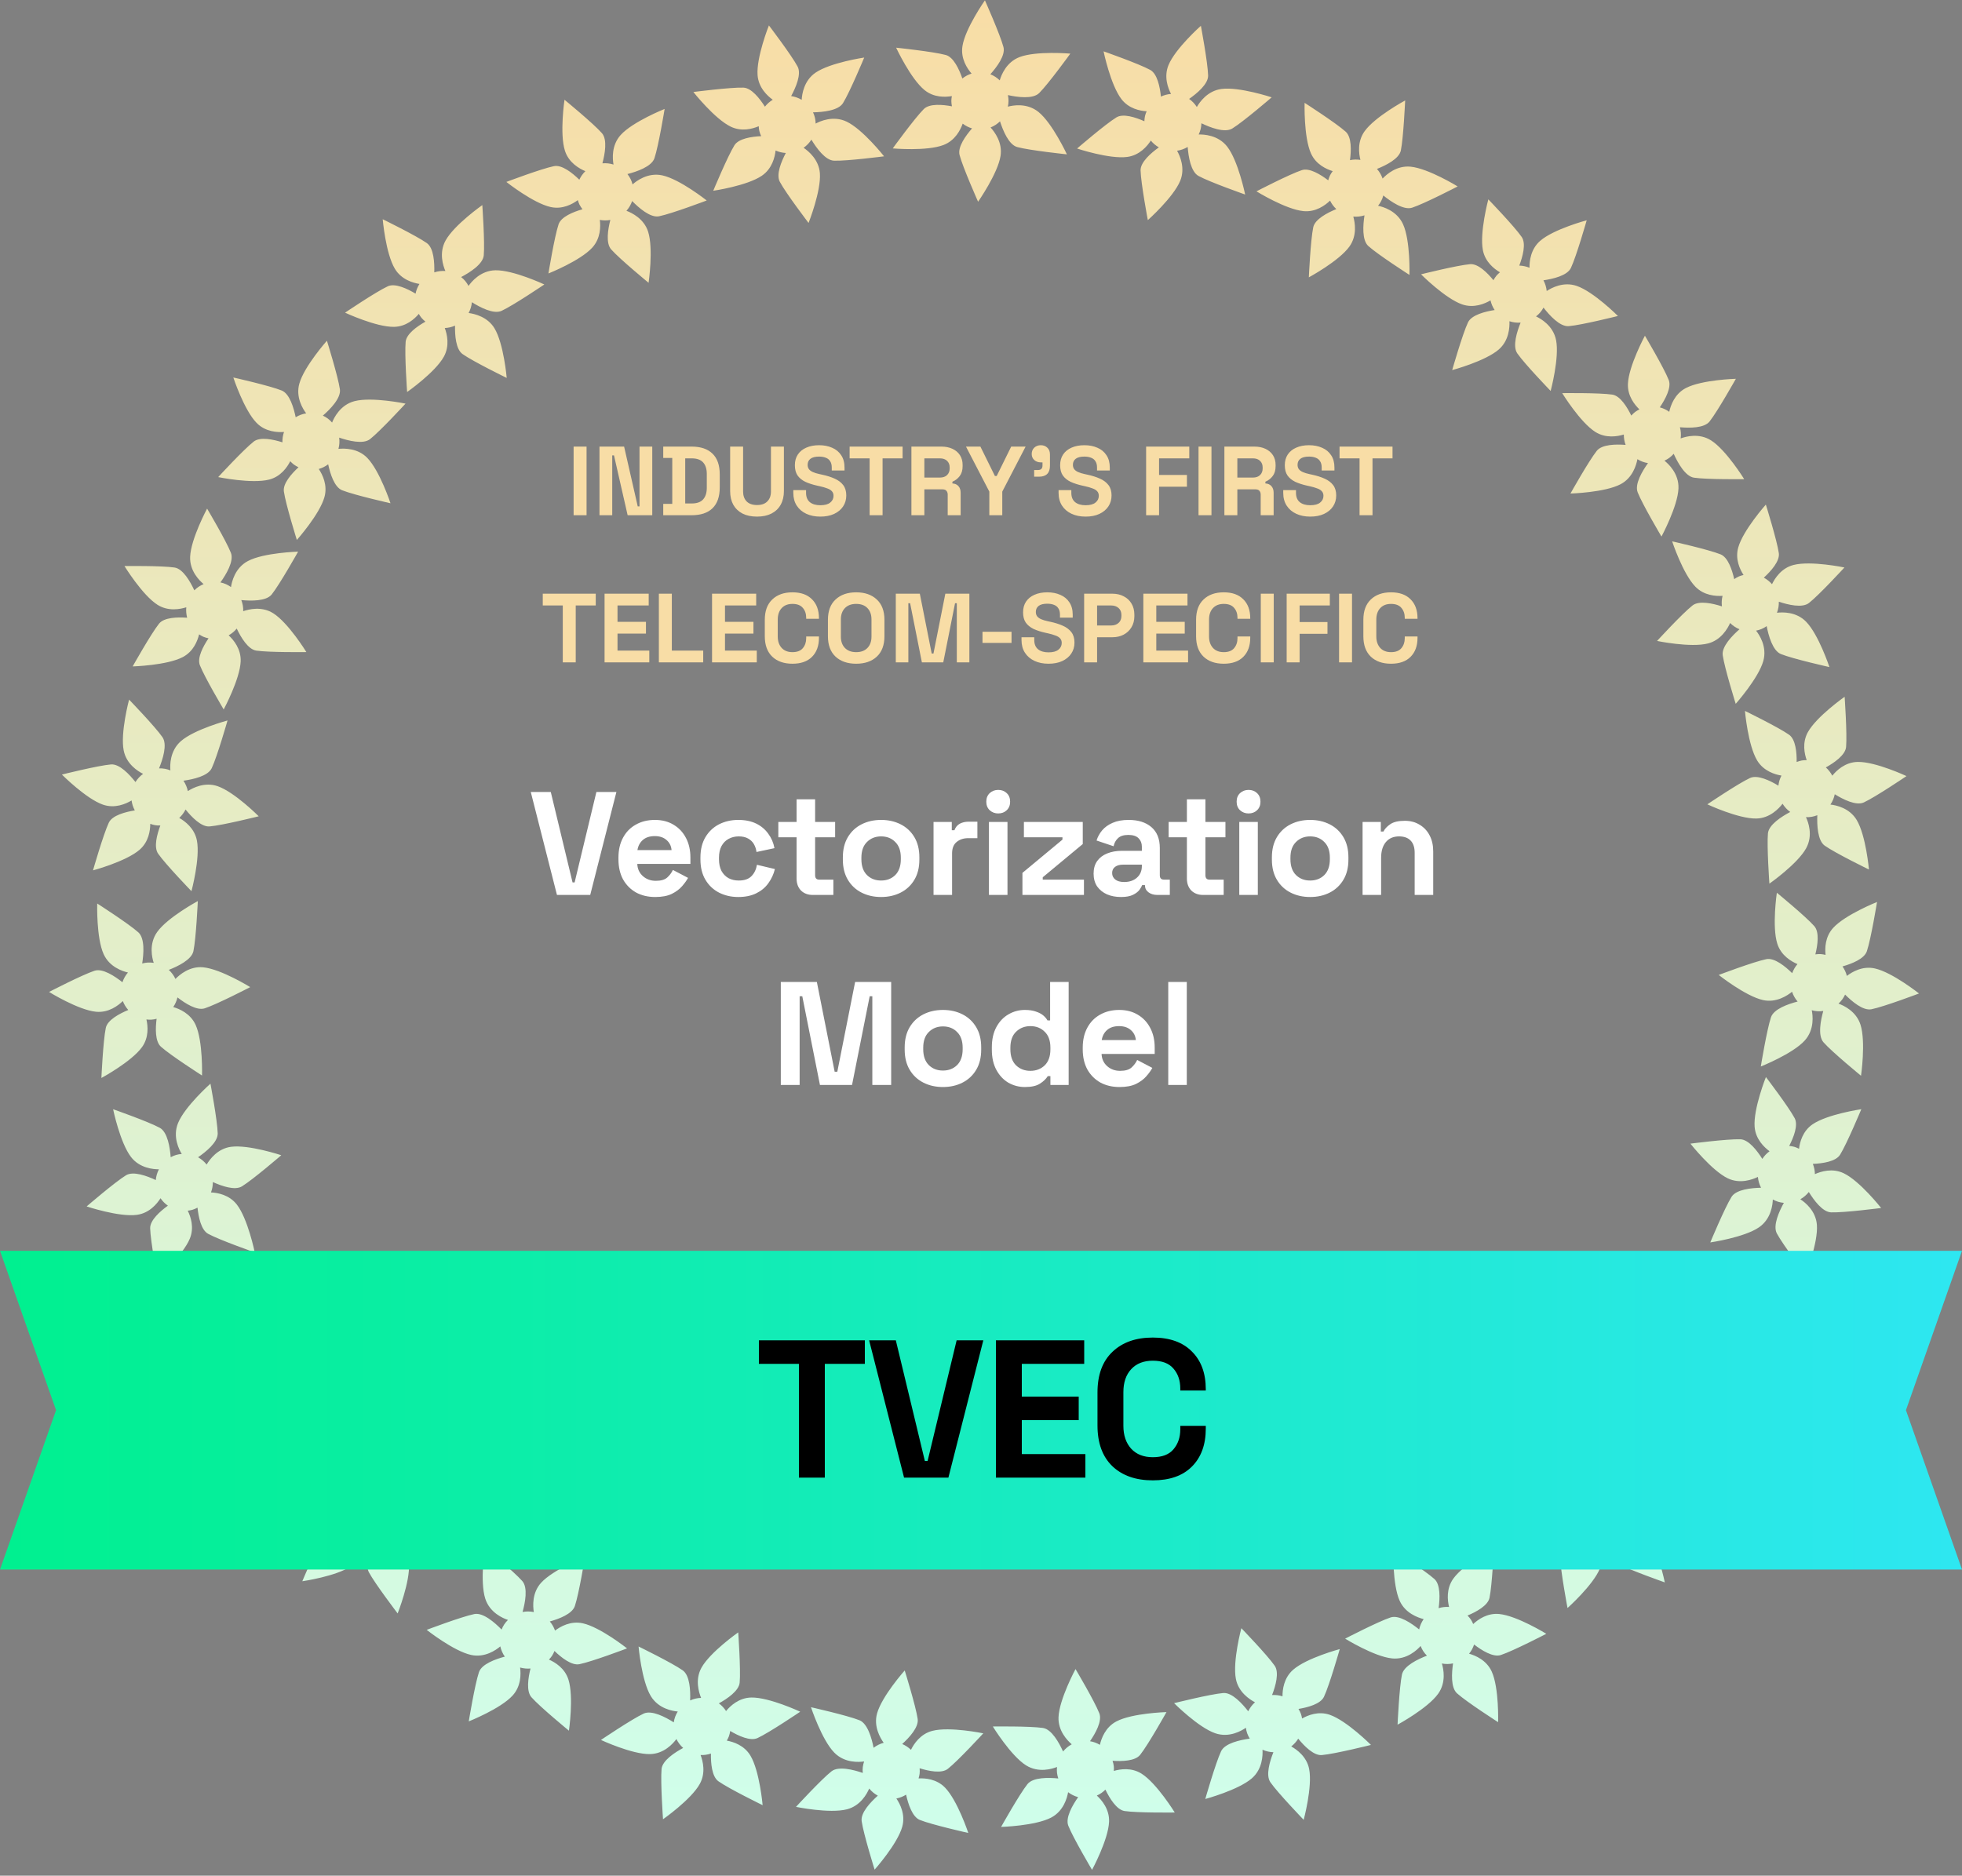
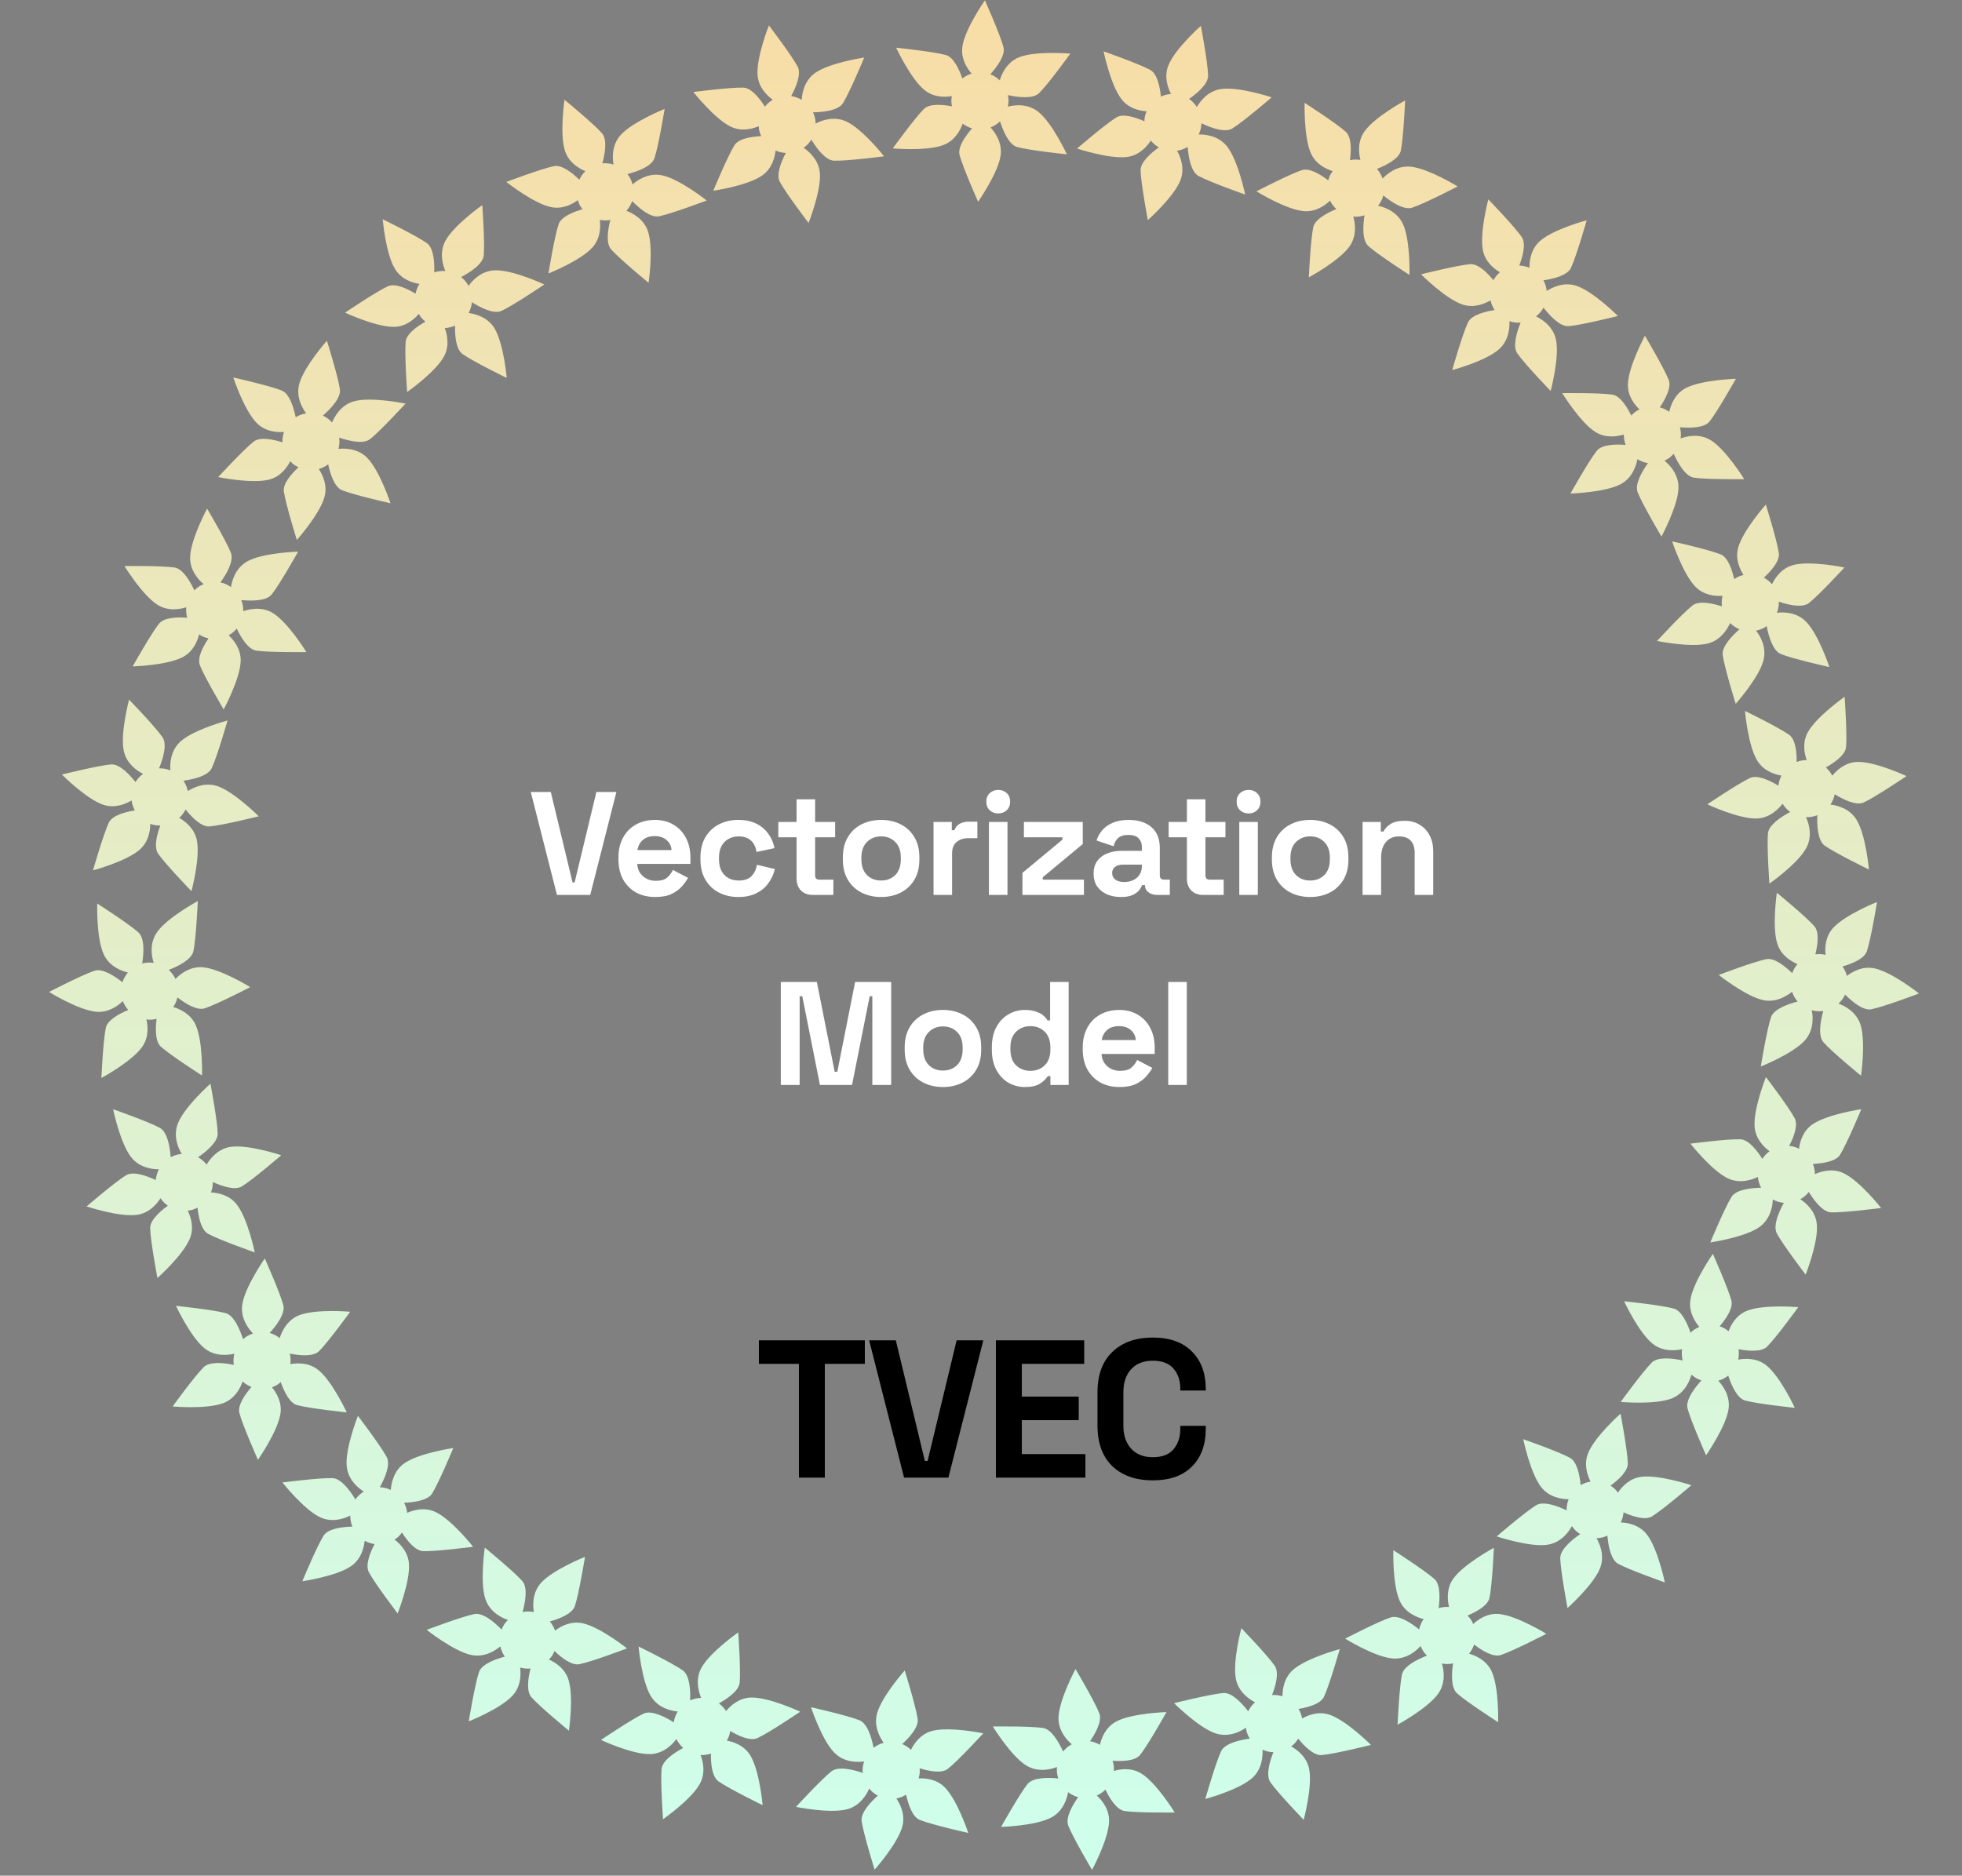
<svg xmlns="http://www.w3.org/2000/svg" width="320" height="306" viewBox="0 0 320 306" fill="none">
  <rect x="0" y="0" width="320" height="306" fill="#808080" stroke="none" />
  <path d="M160.639 0.055C160.639 0.055 157.429 4.625 156.974 7.527C156.651 9.565 157.767 11.201 158.462 12.002C157.915 12.176 157.407 12.448 156.958 12.806C156.446 11.325 155.53 9.318 154.256 8.97C152.196 8.41 146.158 7.78 146.158 7.78C146.158 7.78 148.518 12.853 150.797 14.701C152.32 15.936 154.171 15.86 155.249 15.676C155.198 15.936 155.17 16.198 155.163 16.461C155.163 16.759 155.201 17.056 155.261 17.344C153.729 17.056 151.599 16.869 150.676 17.787C149.163 19.294 145.605 24.212 145.605 24.212C145.605 24.212 151.157 24.705 153.893 23.652C155.789 22.921 156.655 21.18 157.012 20.17C157.47 20.522 157.988 20.784 158.541 20.946C157.508 22.129 156.159 23.984 156.506 25.294C157.053 27.361 159.524 32.909 159.524 32.909C159.524 32.909 162.734 28.329 163.189 25.43C163.53 23.256 162.228 21.525 161.559 20.794C162.134 20.566 162.658 20.224 163.1 19.794C163.581 21.284 164.522 23.61 165.909 23.99C167.97 24.55 174.008 25.18 174.008 25.18C174.008 25.18 171.657 20.113 169.379 18.268C167.48 16.73 165.142 17.195 164.38 17.401C164.446 17.094 164.484 16.778 164.488 16.461C164.488 16.142 164.453 15.825 164.39 15.515C165.909 15.847 168.453 16.211 169.489 15.182C171.003 13.676 174.57 8.748 174.57 8.748C174.57 8.748 169.009 8.264 166.273 9.318C164.137 10.141 163.318 12.214 163.056 13.11C162.617 12.679 162.096 12.344 161.527 12.116C162.57 10.942 164.02 9.03 163.663 7.676C163.11 5.603 160.639 0.055 160.639 0.055ZM125.408 4.147C125.408 4.147 123.339 9.337 123.56 12.265C123.718 14.322 125.178 15.657 126.037 16.274C125.544 16.569 125.111 16.952 124.757 17.404C123.917 16.081 122.565 14.341 121.244 14.296C119.111 14.227 113.089 15.008 113.089 15.008C113.089 15.008 116.555 19.401 119.196 20.67C120.963 21.518 122.748 21.015 123.749 20.591C123.749 20.854 123.794 21.116 123.847 21.373C123.92 21.661 124.021 21.943 124.148 22.212C122.59 22.284 120.473 22.595 119.787 23.699C118.659 25.516 116.33 31.121 116.33 31.121C116.33 31.121 121.847 30.32 124.268 28.662C125.942 27.513 126.385 25.617 126.498 24.553C127.026 24.791 127.592 24.927 128.167 24.956C127.434 26.345 126.549 28.462 127.187 29.658C128.192 31.545 131.876 36.371 131.876 36.371C131.876 36.371 133.943 31.174 133.722 28.247C133.551 26.051 131.889 24.668 131.067 24.11C131.573 23.756 132.006 23.303 132.338 22.781C133.146 24.12 134.6 26.168 136.038 26.215C138.17 26.285 144.193 25.503 144.193 25.503C144.193 25.503 140.739 21.117 138.095 19.848C135.892 18.79 133.725 19.784 133.03 20.161C133.03 19.844 132.985 19.531 132.919 19.224C132.846 18.914 132.739 18.613 132.606 18.325C134.164 18.297 136.72 18.062 137.491 16.822C138.619 15.005 140.954 9.388 140.954 9.388C140.954 9.388 135.431 10.201 133.011 11.856C131.121 13.151 130.805 15.357 130.755 16.287C130.227 15.971 129.642 15.765 129.036 15.676C129.781 14.293 130.748 12.097 130.091 10.863C129.089 8.976 125.405 4.147 125.408 4.147ZM92.07 16.268C92.07 16.268 91.249 21.797 92.14 24.592C92.765 26.557 94.494 27.519 95.473 27.924C95.062 28.323 94.728 28.798 94.487 29.317C93.366 28.225 91.65 26.842 90.355 27.104C88.263 27.529 82.585 29.68 82.585 29.68C82.585 29.68 86.967 33.156 89.83 33.779C91.745 34.197 93.366 33.295 94.244 32.649C94.314 32.902 94.405 33.149 94.519 33.39C94.655 33.653 94.819 33.903 95.002 34.137C93.505 34.567 91.517 35.358 91.103 36.593C90.424 38.621 89.451 44.612 89.451 44.612C89.451 44.612 94.636 42.558 96.608 40.387C97.973 38.884 97.966 36.938 97.83 35.874C98.396 35.982 98.981 35.985 99.546 35.88C99.151 37.403 98.781 39.669 99.676 40.681C101.088 42.283 105.783 46.131 105.783 46.131C105.783 46.131 106.599 40.596 105.708 37.798C105.038 35.7 103.098 34.738 102.172 34.387C102.583 33.925 102.899 33.383 103.101 32.798C104.197 33.915 106.08 35.57 107.493 35.282C109.585 34.858 115.262 32.706 115.262 32.706C115.262 32.706 110.893 29.238 108.027 28.611C105.641 28.089 103.758 29.557 103.17 30.086C103.091 29.779 102.984 29.481 102.845 29.2C102.703 28.915 102.529 28.646 102.333 28.396C103.84 28.01 106.276 27.19 106.741 25.807C107.42 23.778 108.4 17.774 108.4 17.774C108.4 17.774 103.211 19.841 101.24 22.012C99.701 23.709 99.9 25.927 100.064 26.845C99.48 26.658 98.864 26.592 98.251 26.645C98.658 25.126 99.094 22.765 98.168 21.718C96.756 20.116 92.061 16.268 92.061 16.268H92.07ZM62.42 35.767C62.42 35.767 62.894 41.334 64.404 43.849C65.466 45.619 67.368 46.154 68.414 46.321C68.107 46.806 67.889 47.343 67.778 47.904C66.436 47.1 64.445 46.15 63.247 46.707C61.31 47.603 56.28 51.008 56.28 51.008C56.28 51.008 61.345 53.376 64.274 53.322C66.233 53.287 67.605 52.037 68.309 51.205C68.439 51.436 68.584 51.654 68.749 51.86C68.944 52.084 69.159 52.29 69.39 52.474C68.031 53.239 66.281 54.467 66.161 55.765C65.968 57.895 66.401 63.952 66.401 63.952C66.401 63.952 70.973 60.756 72.392 58.189C73.374 56.411 72.919 54.518 72.543 53.515C73.118 53.489 73.687 53.357 74.215 53.122C74.183 54.695 74.341 56.983 75.447 57.765C77.191 58.996 82.645 61.655 82.645 61.655C82.645 61.655 82.165 56.078 80.654 53.566C79.52 51.679 77.412 51.192 76.43 51.062C76.724 50.518 76.907 49.92 76.967 49.303C78.291 50.135 80.506 51.312 81.814 50.708C83.751 49.809 88.781 46.407 88.781 46.407C88.781 46.407 83.729 44.039 80.8 44.093C78.357 44.138 76.866 46.002 76.414 46.647C76.269 46.369 76.095 46.103 75.893 45.859C75.69 45.615 75.46 45.394 75.21 45.198C76.591 44.473 78.768 43.115 78.901 41.659C79.093 39.529 78.664 33.459 78.664 33.459C78.664 33.459 74.091 36.669 72.673 39.235C71.564 41.242 72.268 43.356 72.641 44.21C72.028 44.166 71.415 44.242 70.831 44.435C70.878 42.862 70.758 40.466 69.617 39.659C67.87 38.425 62.416 35.767 62.42 35.767ZM38.055 61.585C38.055 61.585 39.799 66.892 41.85 68.991C43.291 70.466 45.266 70.548 46.321 70.469C46.135 71.01 46.046 71.583 46.065 72.159C44.574 71.687 42.419 71.222 41.379 72.038C39.701 73.358 35.587 77.833 35.587 77.833C35.587 77.833 41.06 78.966 43.901 78.238C45.8 77.751 46.842 76.219 47.338 75.244C47.515 75.438 47.708 75.618 47.916 75.779C48.157 75.953 48.416 76.102 48.684 76.229C47.541 77.289 46.115 78.887 46.299 80.175C46.602 82.293 48.416 88.087 48.416 88.087C48.416 88.087 52.128 83.922 52.918 81.093C53.465 79.134 52.587 77.4 51.989 76.51C52.545 76.352 53.067 76.093 53.525 75.745C53.854 77.283 54.536 79.473 55.791 79.976C57.772 80.77 63.69 82.1 63.69 82.1C63.69 82.1 61.939 76.786 59.889 74.688C58.35 73.115 56.189 73.127 55.2 73.228C55.361 72.63 55.402 72.007 55.317 71.393C56.798 71.896 59.222 72.529 60.353 71.64C62.031 70.32 66.142 65.845 66.142 65.845C66.142 65.845 60.682 64.709 57.841 65.437C55.475 66.044 54.451 68.203 54.163 68.937C53.958 68.7 53.727 68.481 53.478 68.291C53.222 68.102 52.947 67.94 52.659 67.804C53.835 66.782 55.642 64.956 55.437 63.509C55.133 61.392 53.32 55.585 53.32 55.585C53.32 55.585 49.61 59.762 48.82 62.588C48.204 64.794 49.376 66.69 49.936 67.434C49.329 67.532 48.748 67.747 48.226 68.073C47.91 66.532 47.24 64.228 45.945 63.706C43.964 62.908 38.046 61.582 38.046 61.582L38.055 61.585ZM20.294 92.335C20.294 92.335 23.214 97.097 25.691 98.667C27.432 99.769 29.372 99.392 30.383 99.072C30.326 99.642 30.383 100.221 30.522 100.775C28.962 100.661 26.759 100.709 25.938 101.744C24.607 103.418 21.637 108.719 21.637 108.719C21.637 108.719 27.224 108.557 29.818 107.193C31.552 106.282 32.216 104.548 32.475 103.487C32.693 103.636 32.921 103.766 33.161 103.877C33.436 103.99 33.72 104.076 34.011 104.136C33.139 105.43 32.124 107.317 32.602 108.529C33.382 110.52 36.482 115.738 36.482 115.738C36.482 115.738 39.133 110.827 39.253 107.893C39.335 105.861 38.08 104.373 37.294 103.646C37.796 103.364 38.245 102.99 38.611 102.544C39.284 103.962 40.453 105.937 41.793 106.139C43.904 106.456 49.97 106.38 49.97 106.38C49.97 106.38 47.044 101.614 44.564 100.047C42.706 98.87 40.602 99.383 39.667 99.709C39.695 99.088 39.578 98.474 39.36 97.895C40.918 98.044 43.423 98.101 44.321 96.971C45.651 95.297 48.621 89.996 48.621 89.996C48.621 89.996 43.047 90.151 40.45 91.518C38.289 92.654 37.79 94.99 37.676 95.772C37.42 95.588 37.145 95.43 36.858 95.3C36.567 95.173 36.26 95.078 35.951 95.015C36.861 93.746 38.197 91.553 37.663 90.195C36.883 88.204 33.777 82.976 33.777 82.976C33.777 82.976 31.129 87.897 31.012 90.831C30.917 93.123 32.497 94.695 33.211 95.29C32.642 95.525 32.127 95.87 31.695 96.306C31.031 94.882 29.852 92.793 28.469 92.585C26.358 92.268 20.291 92.344 20.291 92.344L20.294 92.335ZM10.095 126.359C10.095 126.359 14.032 130.319 16.803 131.274C18.749 131.945 20.553 131.132 21.46 130.585C21.536 131.154 21.713 131.705 21.988 132.208C20.443 132.458 18.31 133.012 17.748 134.208C16.841 136.142 15.169 141.99 15.169 141.99C15.169 141.99 20.569 140.544 22.778 138.617C24.257 137.329 24.503 135.487 24.509 134.395C24.753 134.49 25.009 134.563 25.268 134.613C25.562 134.661 25.859 134.68 26.152 134.67C25.603 136.132 25.05 138.199 25.792 139.269C27.012 141.025 31.227 145.386 31.227 145.386C31.227 145.386 32.677 139.997 32.115 137.114C31.726 135.12 30.162 133.961 29.233 133.436C29.657 133.044 30.007 132.578 30.263 132.059C31.246 133.284 32.838 134.936 34.184 134.822C36.311 134.642 42.197 133.167 42.197 133.167C42.197 133.167 38.251 129.205 35.48 128.252C33.401 127.537 31.473 128.521 30.636 129.056C30.51 128.448 30.266 127.872 29.919 127.363C31.467 127.148 33.919 126.622 34.532 125.318C35.442 123.385 37.11 117.536 37.11 117.536C37.11 117.536 31.72 118.976 29.511 120.903C27.669 122.511 27.72 124.897 27.792 125.685C27.502 125.565 27.198 125.476 26.889 125.416C26.576 125.363 26.257 125.34 25.941 125.35C26.532 123.907 27.331 121.463 26.497 120.261C25.277 118.504 21.053 114.134 21.053 114.134C21.053 114.134 19.609 119.536 20.171 122.416C20.61 124.666 22.506 125.831 23.337 126.246C22.841 126.606 22.418 127.059 22.095 127.584C21.122 126.35 19.495 124.59 18.102 124.707C15.975 124.888 10.089 126.363 10.089 126.363L10.095 126.359ZM8 161.824C8 161.824 12.743 164.768 15.659 165.056C17.707 165.258 19.274 164.049 20.032 163.309C20.238 163.844 20.538 164.34 20.92 164.768C19.473 165.366 17.526 166.398 17.255 167.692C16.816 169.784 16.538 175.86 16.538 175.86C16.538 175.86 21.457 173.205 23.167 170.819C24.307 169.224 24.124 167.376 23.881 166.312C24.143 166.347 24.405 166.36 24.667 166.35C24.964 166.328 25.258 166.277 25.543 166.201C25.344 167.749 25.28 169.892 26.25 170.762C27.84 172.189 32.949 175.458 32.949 175.458C32.949 175.458 33.12 169.879 31.91 167.205C31.072 165.353 29.284 164.587 28.257 164.29C28.579 163.812 28.813 163.277 28.942 162.714C30.181 163.679 32.108 164.92 33.395 164.496C35.423 163.831 40.81 161.036 40.81 161.036C40.81 161.036 36.058 158.093 33.142 157.805C30.955 157.59 29.306 158.992 28.614 159.704C28.352 159.144 27.982 158.638 27.527 158.223C28.984 157.656 31.249 156.577 31.546 155.169C31.985 153.077 32.263 147 32.263 147C32.263 147 27.35 149.646 25.644 152.032C24.222 154.02 24.822 156.333 25.072 157.08C24.762 157.03 24.446 157.014 24.13 157.027C23.814 157.046 23.498 157.096 23.192 157.182C23.435 155.64 23.65 153.077 22.563 152.102C20.974 150.675 15.855 147.396 15.855 147.396C15.855 147.396 15.694 152.985 16.904 155.659C17.849 157.748 19.963 158.444 20.869 158.653C20.468 159.119 20.162 159.66 19.969 160.242C18.74 159.267 16.746 157.932 15.422 158.365C13.394 159.03 8.006 161.824 8.006 161.824H8ZM14.13 196.815C14.13 196.815 19.422 198.584 22.326 198.188C24.367 197.913 25.612 196.375 26.181 195.479C26.503 195.954 26.908 196.365 27.382 196.691C26.115 197.609 24.456 199.062 24.491 200.385C24.547 202.521 25.675 208.496 25.675 208.496C25.675 208.496 29.852 204.777 30.965 202.059C31.707 200.242 31.104 198.489 30.62 197.508C30.883 197.482 31.142 197.435 31.395 197.362C31.676 197.274 31.951 197.156 32.213 197.014C32.377 198.565 32.807 200.666 33.951 201.287C35.828 202.309 41.55 204.312 41.55 204.312C41.55 204.312 40.431 198.843 38.636 196.52C37.395 194.913 35.48 194.58 34.412 194.53C34.617 193.988 34.718 193.416 34.715 192.836C36.144 193.488 38.305 194.251 39.458 193.542C41.278 192.425 45.875 188.463 45.875 188.463C45.875 188.463 40.573 186.697 37.67 187.089C35.493 187.383 34.21 189.13 33.701 189.985C33.319 189.498 32.842 189.096 32.301 188.795C33.587 187.906 35.543 186.336 35.508 184.896C35.455 182.76 34.324 176.785 34.324 176.785C34.324 176.785 30.153 180.494 29.041 183.209C28.115 185.472 29.23 187.583 29.647 188.254C29.334 188.276 29.021 188.333 28.718 188.418C28.415 188.51 28.121 188.634 27.84 188.786C27.72 187.228 27.341 184.687 26.058 183.988C24.181 182.965 18.449 180.959 18.449 180.959C18.449 180.959 19.58 186.434 21.372 188.757C22.772 190.57 24.99 190.76 25.919 190.757C25.637 191.302 25.46 191.9 25.407 192.511C23.985 191.846 21.742 191.004 20.55 191.735C18.73 192.852 14.13 196.815 14.13 196.815ZM28.149 229.447C28.149 229.447 33.707 229.947 36.444 228.893C38.365 228.153 39.224 226.371 39.569 225.368C39.992 225.754 40.482 226.061 41.016 226.27C39.992 227.453 38.712 229.251 39.05 230.533C39.597 232.599 42.068 238.154 42.068 238.154C42.068 238.154 45.275 233.568 45.733 230.669C46.04 228.729 45.047 227.162 44.352 226.32C44.602 226.235 44.842 226.127 45.073 226.001C45.329 225.849 45.566 225.672 45.787 225.472C46.305 226.944 47.206 228.887 48.463 229.229C50.523 229.789 56.555 230.416 56.555 230.416C56.555 230.416 54.208 225.352 51.926 223.507C50.346 222.228 48.41 222.348 47.357 222.545C47.433 221.972 47.401 221.389 47.266 220.829C48.804 221.133 51.083 221.374 52.043 220.421C53.557 218.915 57.118 213.996 57.118 213.996C57.118 213.996 51.553 213.503 48.817 214.557C46.766 215.348 45.92 217.342 45.623 218.291C45.139 217.905 44.58 217.623 43.986 217.456C45.035 216.294 46.577 214.313 46.207 212.92C45.66 210.854 43.187 205.3 43.187 205.3C43.187 205.3 39.983 209.873 39.524 212.772C39.145 215.186 40.716 216.984 41.275 217.541C40.975 217.636 40.684 217.763 40.409 217.918C40.134 218.076 39.875 218.266 39.638 218.478C39.164 216.99 38.207 214.604 36.801 214.221C34.741 213.661 28.699 213.031 28.699 213.031C28.699 213.031 31.059 218.098 33.338 219.943C35.117 221.386 37.319 221.057 38.223 220.839C38.071 221.434 38.042 222.054 38.131 222.665C36.592 222.345 34.216 222.048 33.224 223.032C31.71 224.539 28.149 229.457 28.149 229.457V229.447ZM49.307 257.962C49.307 257.962 54.83 257.165 57.247 255.506C58.947 254.342 59.37 252.408 59.478 251.351C59.977 251.629 60.527 251.816 61.093 251.895C60.369 253.285 59.538 255.329 60.164 256.497C61.172 258.383 64.856 263.213 64.856 263.213C64.856 263.213 66.922 258.01 66.698 255.082C66.549 253.126 65.222 251.829 64.35 251.17C64.571 251.028 64.783 250.87 64.979 250.693C65.191 250.484 65.383 250.259 65.554 250.012C66.398 251.326 67.722 253.006 69.02 253.05C71.153 253.12 77.166 252.338 77.166 252.338C77.166 252.338 73.716 247.955 71.071 246.683C69.241 245.803 67.38 246.369 66.404 246.803C66.347 246.227 66.18 245.67 65.917 245.154C67.485 245.097 69.76 244.803 70.474 243.654C71.602 241.837 73.934 236.229 73.934 236.229C73.934 236.229 68.404 237.033 65.987 238.692C64.173 239.935 63.81 242.072 63.737 243.062C63.178 242.799 62.571 242.651 61.952 242.625C62.704 241.252 63.75 238.97 63.071 237.698C62.062 235.812 58.378 230.979 58.378 230.979C58.378 230.979 56.312 236.169 56.536 239.097C56.723 241.537 58.666 242.92 59.339 243.334C59.067 243.496 58.814 243.686 58.584 243.901C58.353 244.119 58.145 244.363 57.964 244.622C57.162 243.284 55.68 241.185 54.223 241.138C52.09 241.068 46.065 241.85 46.065 241.85C46.065 241.85 49.528 246.233 52.173 247.506C54.236 248.496 56.302 247.67 57.13 247.249C57.13 247.863 57.231 248.474 57.459 249.047C55.889 249.091 53.509 249.351 52.77 250.537C51.639 252.354 49.307 257.965 49.307 257.962ZM76.455 280.822C76.455 280.822 81.643 278.771 83.615 276.597C85.002 275.071 84.967 273.09 84.828 272.039C85.378 272.194 85.956 272.248 86.525 272.198C86.143 273.717 85.805 275.897 86.68 276.888C88.092 278.489 92.791 282.341 92.791 282.341C92.791 282.341 93.603 276.802 92.712 274.005C92.118 272.134 90.525 271.178 89.53 270.742C89.713 270.552 89.881 270.349 90.032 270.131C90.193 269.881 90.326 269.615 90.433 269.336C91.555 270.419 93.233 271.751 94.506 271.492C96.598 271.068 102.27 268.916 102.27 268.916C102.27 268.916 97.903 265.447 95.04 264.82C93.056 264.387 91.378 265.368 90.525 266.013C90.336 265.469 90.045 264.963 89.672 264.523C91.186 264.105 93.328 263.295 93.757 262.01C94.437 259.981 95.413 253.987 95.413 253.987C95.413 253.987 90.219 256.047 88.247 258.218C86.768 259.848 86.907 262.01 87.065 262.991C86.459 262.864 85.836 262.861 85.23 262.978C85.647 261.469 86.136 259.007 85.182 257.927C83.77 256.326 79.068 252.474 79.068 252.474C79.068 252.474 78.253 258 79.144 260.798C79.886 263.127 82.095 264.026 82.847 264.273C82.623 264.494 82.417 264.735 82.244 264.998C82.07 265.263 81.924 265.548 81.808 265.843C80.717 264.725 78.793 263.026 77.365 263.314C75.273 263.738 69.592 265.893 69.592 265.893C69.592 265.893 73.972 269.359 76.834 269.985C79.071 270.473 80.891 269.191 81.599 268.59C81.732 269.191 81.981 269.757 82.335 270.261C80.819 270.666 78.559 271.47 78.117 272.796C77.434 274.824 76.455 280.822 76.455 280.822ZM108.137 296.791C108.137 296.791 112.716 293.595 114.134 291.028C115.133 289.224 114.643 287.306 114.264 286.313C114.836 286.338 115.408 286.256 115.951 286.072C115.923 287.639 116.103 289.838 117.18 290.601C118.925 291.832 124.385 294.494 124.385 294.494C124.385 294.494 123.898 288.917 122.388 286.401C121.377 284.721 119.61 284.157 118.539 283.961C118.675 283.736 118.789 283.499 118.887 283.252C118.981 282.971 119.051 282.683 119.095 282.388C120.435 283.183 122.375 284.091 123.554 283.543C125.49 282.648 130.514 279.246 130.514 279.246C130.514 279.246 125.465 276.878 122.536 276.932C120.508 276.97 119.098 278.309 118.419 279.138C118.109 278.651 117.711 278.227 117.244 277.885C118.618 277.128 120.52 275.843 120.64 274.495C120.833 272.365 120.403 266.305 120.403 266.305C120.403 266.305 115.825 269.511 114.403 272.077C113.338 274.005 113.973 276.078 114.349 276.992C113.73 277.011 113.123 277.15 112.561 277.407C112.621 275.84 112.529 273.331 111.354 272.501C109.61 271.27 104.15 268.609 104.15 268.609C104.15 268.609 104.63 274.172 106.14 276.688C107.398 278.783 109.755 279.147 110.542 279.214C110.374 279.48 110.232 279.765 110.122 280.059C110.014 280.36 109.935 280.67 109.891 280.983C108.573 280.147 106.311 278.939 104.987 279.549C103.05 280.448 98.017 283.854 98.017 283.854C98.017 283.854 103.076 286.215 106.008 286.161C108.295 286.12 109.771 284.452 110.324 283.702C110.592 284.255 110.965 284.749 111.423 285.157C110.04 285.904 108.03 287.205 107.9 288.598C107.711 290.734 108.137 296.795 108.137 296.791ZM142.645 305.014C142.645 305.014 146.363 300.845 147.153 298.019C147.71 296.032 146.793 294.278 146.196 293.402C146.758 293.294 147.296 293.082 147.782 292.778C148.12 294.307 148.796 296.408 150.022 296.902C152.004 297.697 157.928 299.026 157.928 299.026C157.928 299.026 156.171 293.712 154.121 291.614C152.749 290.212 150.901 290.072 149.814 290.129C149.893 289.879 149.953 289.62 149.988 289.36C150.016 289.063 150.019 288.765 149.988 288.471C151.476 288.936 153.571 289.37 154.591 288.566C156.272 287.246 160.374 282.774 160.374 282.774C160.374 282.774 154.917 281.638 152.076 282.366C150.111 282.869 149.049 284.499 148.578 285.464C148.165 285.062 147.678 284.74 147.147 284.515C148.31 283.461 149.864 281.774 149.672 280.432C149.368 278.315 147.558 272.517 147.558 272.517C147.558 272.517 143.839 276.695 143.049 279.521C142.458 281.641 143.551 283.512 144.13 284.316C143.532 284.477 142.973 284.752 142.483 285.132C142.18 283.597 141.513 281.176 140.177 280.638C138.196 279.844 132.271 278.514 132.271 278.514C132.271 278.514 134.019 283.819 136.069 285.917C137.775 287.667 140.155 287.474 140.935 287.36C140.834 287.658 140.761 287.968 140.72 288.281C140.685 288.598 140.679 288.917 140.72 289.234C139.248 288.727 136.764 288.069 135.617 288.971C133.94 290.291 129.826 294.769 129.826 294.769C129.826 294.769 135.292 295.899 138.132 295.168C140.351 294.598 141.403 292.633 141.766 291.778C142.155 292.256 142.632 292.652 143.172 292.943C142 293.987 140.341 295.718 140.537 297.105C140.84 299.222 142.651 305.02 142.651 305.02L142.645 305.014ZM178.112 305.045C178.112 305.045 180.769 300.133 180.886 297.2C180.972 295.139 179.673 293.642 178.893 292.927C179.414 292.693 179.891 292.364 180.292 291.955C180.972 293.367 182.116 295.253 183.42 295.449C185.531 295.766 191.601 295.69 191.601 295.69C191.601 295.69 188.669 290.924 186.192 289.357C184.536 288.31 182.703 288.601 181.657 288.908C181.686 288.645 181.686 288.379 181.657 288.12C181.619 287.825 181.553 287.534 181.455 287.253C183.01 287.36 185.149 287.3 185.958 286.281C187.288 284.607 190.252 279.309 190.252 279.309C190.252 279.309 184.678 279.464 182.084 280.828C180.286 281.774 179.629 283.604 179.392 284.651C178.896 284.357 178.349 284.154 177.78 284.059C178.671 282.765 179.793 280.765 179.297 279.502C178.517 277.511 175.417 272.289 175.417 272.289C175.417 272.289 172.76 277.211 172.643 280.144C172.554 282.344 174.049 283.914 174.801 284.562C174.257 284.857 173.774 285.256 173.385 285.737C172.738 284.312 171.531 282.11 170.109 281.898C167.998 281.581 161.928 281.657 161.928 281.657C161.928 281.657 164.851 286.414 167.328 287.984C169.391 289.291 171.663 288.556 172.396 288.262C172.365 288.575 172.365 288.892 172.396 289.205C172.434 289.522 172.504 289.832 172.605 290.136C171.053 289.981 168.488 289.917 167.578 291.06C166.247 292.734 163.277 298.041 163.277 298.041C163.277 298.041 168.857 297.877 171.452 296.513C173.477 295.446 174.049 293.291 174.207 292.376C174.693 292.75 175.249 293.025 175.844 293.183C174.943 294.471 173.727 296.538 174.238 297.842C175.019 299.833 178.118 305.055 178.118 305.055L178.112 305.045ZM212.629 296.883C212.629 296.883 214.085 291.487 213.523 288.607C213.131 286.582 211.523 285.427 210.597 284.911C211.052 284.562 211.438 284.132 211.738 283.642C212.724 284.857 214.272 286.43 215.586 286.319C217.713 286.139 223.602 284.664 223.602 284.664C223.602 284.664 219.653 280.705 216.882 279.749C215.027 279.109 213.314 279.818 212.367 280.356C212.325 280.097 212.262 279.841 212.177 279.591C212.07 279.312 211.937 279.046 211.782 278.793C213.321 278.54 215.387 277.986 215.94 276.806C216.85 274.872 218.512 269.03 218.512 269.03C218.512 269.03 213.125 270.466 210.916 272.394C209.384 273.729 209.166 275.663 209.175 276.733C208.625 276.559 208.047 276.489 207.472 276.527C208.041 275.062 208.673 272.856 207.899 271.742C206.679 269.985 202.464 265.621 202.464 265.621C202.464 265.621 201.011 271.023 201.573 273.906C201.993 276.068 203.81 277.249 204.688 277.707C204.227 278.119 203.851 278.619 203.583 279.176C202.622 277.939 200.941 276.074 199.51 276.198C197.383 276.378 191.494 277.853 191.494 277.853C191.494 277.853 195.434 281.809 198.205 282.762C200.514 283.556 202.553 282.319 203.2 281.863C203.241 282.176 203.317 282.483 203.418 282.781C203.529 283.078 203.665 283.366 203.835 283.638C202.29 283.847 199.778 284.376 199.159 285.699C198.249 287.632 196.581 293.484 196.581 293.484C196.581 293.484 201.971 292.035 204.183 290.107C205.908 288.601 205.968 286.373 205.911 285.445C206.471 285.699 207.074 285.835 207.69 285.854C207.109 287.316 206.404 289.607 207.2 290.756C208.417 292.512 212.632 296.88 212.629 296.883ZM244.34 280.964C244.34 280.964 244.513 275.378 243.303 272.704C242.453 270.824 240.627 270.071 239.606 269.783C239.97 269.337 240.245 268.83 240.422 268.283C241.663 269.238 243.528 270.413 244.782 269.998C246.81 269.333 252.201 266.536 252.201 266.536C252.201 266.536 247.446 263.596 244.529 263.308C242.58 263.114 241.076 264.197 240.276 264.944C240.178 264.7 240.055 264.466 239.916 264.241C239.752 263.994 239.559 263.766 239.347 263.558C240.785 262.956 242.668 261.937 242.937 260.665C243.376 258.573 243.651 252.506 243.651 252.506C243.651 252.506 238.741 255.149 237.034 257.535C235.853 259.187 236.083 261.121 236.342 262.159C235.767 262.118 235.189 262.181 234.636 262.352C234.851 260.795 234.958 258.503 233.951 257.598C232.361 256.171 227.252 252.895 227.252 252.895C227.252 252.895 227.081 258.488 228.291 261.162C229.198 263.168 231.236 263.896 232.197 264.14C231.843 264.646 231.59 265.219 231.461 265.824C230.241 264.842 228.178 263.415 226.81 263.865C224.781 264.529 219.391 267.327 219.391 267.327C219.391 267.327 224.133 270.264 227.05 270.552C229.48 270.792 231.179 269.115 231.701 268.523C231.815 268.818 231.957 269.099 232.127 269.365C232.301 269.631 232.503 269.878 232.731 270.102C231.277 270.663 228.955 271.758 228.655 273.188C228.216 275.28 227.941 281.36 227.941 281.36C227.941 281.36 232.854 278.704 234.56 276.318C235.894 274.454 235.439 272.273 235.167 271.381C235.77 271.498 236.39 271.492 236.99 271.365C236.763 272.922 236.602 275.315 237.641 276.249C239.23 277.676 244.34 280.951 244.34 280.951V280.964ZM271.529 258.152C271.529 258.152 270.41 252.677 268.619 250.354C267.361 248.721 265.409 248.411 264.35 248.366C264.6 247.851 264.751 247.29 264.799 246.721C266.224 247.363 268.312 248.075 269.437 247.382C271.257 246.265 275.861 242.299 275.861 242.299C275.861 242.299 270.556 240.537 267.652 240.929C265.712 241.192 264.495 242.594 263.892 243.502C263.737 243.287 263.566 243.087 263.38 242.901C263.162 242.701 262.922 242.521 262.669 242.366C263.93 241.448 265.529 240.024 265.494 238.723C265.437 236.587 264.309 230.618 264.309 230.618C264.309 230.618 260.138 234.324 259.029 237.04C258.258 238.919 258.931 240.749 259.418 241.701C258.849 241.793 258.299 241.992 257.803 242.284C257.655 240.72 257.231 238.464 256.043 237.815C254.166 236.793 248.441 234.789 248.441 234.789C248.441 234.789 249.566 240.271 251.357 242.594C252.7 244.334 254.852 244.575 255.844 244.588C255.613 245.164 255.503 245.778 255.515 246.398C254.103 245.724 251.768 244.812 250.539 245.566C248.719 246.683 244.115 250.648 244.115 250.648C244.115 250.648 249.408 252.411 252.312 252.019C254.732 251.69 255.999 249.667 256.372 248.971C256.549 249.23 256.754 249.474 256.978 249.692C257.209 249.911 257.462 250.104 257.734 250.272C256.448 251.151 254.441 252.756 254.476 254.215C254.53 256.351 255.661 262.33 255.661 262.33C255.661 262.33 259.828 258.611 260.941 255.896C261.81 253.775 260.865 251.756 260.394 250.952C261.007 250.927 261.611 250.778 262.167 250.519C262.303 252.085 262.697 254.452 263.927 255.12C265.803 256.142 271.529 258.149 271.529 258.149V258.152ZM292.734 229.675C292.734 229.675 290.386 224.605 288.108 222.76C286.506 221.462 284.534 221.611 283.495 221.81C283.621 221.25 283.637 220.671 283.552 220.105C285.087 220.399 287.28 220.611 288.218 219.677C289.732 218.171 293.296 213.25 293.296 213.25C293.296 213.25 287.729 212.759 284.992 213.813C283.163 214.519 282.303 216.161 281.924 217.187C281.725 217.013 281.514 216.857 281.289 216.721C281.03 216.576 280.758 216.459 280.474 216.367C281.488 215.183 282.717 213.427 282.386 212.167C281.839 210.101 279.368 204.556 279.368 204.556C279.368 204.556 276.164 209.126 275.706 212.025C275.39 214.035 276.464 215.655 277.159 216.471C276.625 216.693 276.139 217.013 275.722 217.411C275.216 215.924 274.284 213.826 272.979 213.471C270.919 212.911 264.887 212.281 264.887 212.281C264.887 212.281 267.241 217.354 269.522 219.199C271.232 220.586 273.38 220.32 274.347 220.105C274.256 220.719 274.29 221.342 274.442 221.943C272.913 221.614 270.429 221.269 269.409 222.285C267.895 223.792 264.331 228.713 264.331 228.713C264.331 228.713 269.886 229.207 272.622 228.153C274.9 227.276 275.668 225.013 275.87 224.25C276.104 224.463 276.357 224.652 276.629 224.814C276.907 224.972 277.194 225.102 277.498 225.2C276.449 226.355 274.866 228.377 275.238 229.789C275.785 231.856 278.259 237.413 278.259 237.413C278.259 237.413 281.46 232.83 281.915 229.931C282.272 227.665 280.885 225.922 280.246 225.247C280.837 225.08 281.387 224.798 281.871 224.415C282.363 225.909 283.296 228.121 284.642 228.485C286.702 229.045 292.734 229.675 292.734 229.675ZM306.81 197.068C306.81 197.068 303.36 192.678 300.715 191.406C298.86 190.514 296.974 191.112 296.007 191.548C296.007 190.976 295.884 190.406 295.672 189.874C297.236 189.808 299.416 189.504 300.115 188.38C301.243 186.564 303.578 180.953 303.578 180.953C303.578 180.953 298.048 181.763 295.628 183.418C294.01 184.526 293.552 186.326 293.419 187.409C293.185 187.285 292.942 187.184 292.693 187.102C292.408 187.023 292.114 186.969 291.817 186.944C292.531 185.557 293.321 183.567 292.708 182.418C291.7 180.532 288.019 175.709 288.019 175.709C288.019 175.709 285.953 180.896 286.177 183.823C286.332 185.852 287.751 187.181 288.613 187.814C288.146 188.153 287.744 188.577 287.432 189.061C286.598 187.729 285.207 185.906 283.855 185.861C281.722 185.792 275.706 186.573 275.706 186.573C275.706 186.573 279.166 190.966 281.807 192.235C283.789 193.188 285.82 192.435 286.711 192.001C286.765 192.618 286.942 193.219 287.226 193.767C285.662 193.799 283.166 194.036 282.408 195.261C281.28 197.077 278.945 202.689 278.945 202.689C278.945 202.689 284.465 201.885 286.882 200.23C288.898 198.85 289.122 196.47 289.144 195.682C289.422 195.834 289.71 195.96 290.01 196.055C290.313 196.147 290.629 196.204 290.945 196.232C290.19 197.596 289.116 199.932 289.801 201.22C290.806 203.106 294.497 207.939 294.497 207.939C294.497 207.939 296.557 202.742 296.333 199.815C296.159 197.53 294.408 196.15 293.631 195.644C294.168 195.343 294.639 194.941 295.018 194.46C295.843 195.799 297.255 197.736 298.652 197.783C300.785 197.853 306.801 197.071 306.801 197.071V197.068H306.81ZM313 162.087C313 162.087 308.63 158.612 305.767 157.986C303.755 157.546 302.061 158.565 301.221 159.21C301.082 158.653 300.838 158.128 300.507 157.66C302.011 157.232 304.064 156.435 304.485 155.178C305.164 153.15 306.143 147.149 306.143 147.149C306.143 147.149 300.949 149.213 298.977 151.387C297.66 152.84 297.628 154.694 297.748 155.78C297.492 155.713 297.233 155.672 296.971 155.65C296.674 155.637 296.377 155.653 296.083 155.697C296.459 154.181 296.769 152.064 295.909 151.086C294.497 149.485 289.801 145.64 289.801 145.64C289.801 145.64 288.986 151.162 289.877 153.96C290.493 155.897 292.181 156.865 293.167 157.28C292.791 157.717 292.497 158.22 292.304 158.764C291.185 157.663 289.413 156.207 288.089 156.476C285.997 156.9 280.322 159.052 280.322 159.052C280.322 159.052 284.702 162.527 287.564 163.154C289.713 163.622 291.514 162.419 292.282 161.793C292.478 162.381 292.784 162.923 293.189 163.391C291.675 163.783 289.299 164.591 288.844 165.958C288.165 167.986 287.185 173.987 287.185 173.987C287.185 173.987 292.37 171.93 294.342 169.759C295.985 167.948 295.656 165.584 295.495 164.809C295.799 164.894 296.111 164.948 296.424 164.97C296.74 164.989 297.059 164.973 297.375 164.926C296.955 166.429 296.446 168.948 297.413 170.043C298.826 171.645 303.53 175.496 303.53 175.496C303.53 175.496 304.336 169.964 303.445 167.167C302.75 164.983 300.728 164.046 299.856 163.73C300.307 163.315 300.674 162.815 300.933 162.255C302.042 163.369 303.865 164.926 305.233 164.648C307.325 164.223 313 162.071 313 162.071V162.087ZM310.968 126.619C310.968 126.619 305.916 124.245 302.987 124.299C300.927 124.334 299.511 125.717 298.845 126.543C298.579 126.034 298.222 125.578 297.792 125.198C299.157 124.435 300.974 123.185 301.094 121.865C301.287 119.736 300.857 113.672 300.857 113.672C300.857 113.672 296.279 116.881 294.857 119.451C293.909 121.169 294.304 122.983 294.671 124.008C294.408 124.005 294.143 124.021 293.884 124.062C293.593 124.119 293.309 124.201 293.031 124.312C293.059 122.752 292.863 120.615 291.798 119.865C290.054 118.634 284.601 115.979 284.601 115.979C284.601 115.979 285.078 121.543 286.588 124.059C287.634 125.799 289.498 126.353 290.553 126.527C290.288 127.04 290.117 127.597 290.057 128.173C288.715 127.36 286.654 126.353 285.428 126.92C283.492 127.818 278.464 131.217 278.464 131.217C278.464 131.217 283.523 133.588 286.455 133.534C288.651 133.493 290.13 131.907 290.734 131.119C291.059 131.648 291.482 132.104 291.985 132.464C290.604 133.196 288.478 134.531 288.348 135.965C288.155 138.095 288.585 144.158 288.585 144.158C288.585 144.158 293.157 140.959 294.576 138.392C295.757 136.253 294.895 134.025 294.547 133.309C294.863 133.322 295.179 133.303 295.489 133.252C295.802 133.195 296.108 133.11 296.402 132.99C296.339 134.55 296.43 137.12 297.615 137.962C299.36 139.193 304.823 141.854 304.823 141.854C304.823 141.854 304.333 136.284 302.823 133.768C301.641 131.803 299.461 131.357 298.538 131.255C298.882 130.746 299.126 130.176 299.249 129.572C300.586 130.398 302.715 131.493 303.985 130.907C305.922 130.012 310.949 126.609 310.949 126.609L310.968 126.619ZM300.826 92.578C300.826 92.578 295.363 91.436 292.525 92.167C290.531 92.676 289.473 94.35 289.012 95.306C288.635 94.873 288.184 94.512 287.678 94.24C288.831 93.183 290.31 91.546 290.124 90.236C289.82 88.119 288.007 82.318 288.007 82.318C288.007 82.318 284.291 86.499 283.501 89.325C282.973 91.214 283.776 92.888 284.37 93.803C284.114 93.86 283.861 93.936 283.618 94.037C283.346 94.161 283.09 94.306 282.847 94.477C282.503 92.955 281.833 90.92 280.626 90.436C278.645 89.641 272.726 88.315 272.726 88.315C272.726 88.315 274.471 93.616 276.521 95.718C277.94 97.17 279.88 97.278 280.948 97.205C280.809 97.765 280.771 98.348 280.844 98.921C279.349 98.439 277.115 97.936 276.05 98.772C274.369 100.092 270.265 104.563 270.265 104.563C270.265 104.563 275.734 105.7 278.575 104.972C280.705 104.424 281.776 102.541 282.18 101.636C282.616 102.076 283.138 102.421 283.71 102.655C282.534 103.687 280.774 105.475 280.976 106.902C281.28 109.019 283.093 114.821 283.093 114.821C283.093 114.821 286.806 110.652 287.596 107.823C288.253 105.468 286.901 103.5 286.411 102.883C286.721 102.823 287.024 102.731 287.315 102.611C287.605 102.484 287.883 102.329 288.143 102.145C288.44 103.677 289.113 106.158 290.468 106.703C292.449 107.5 298.377 108.826 298.377 108.826C298.377 108.826 296.62 103.519 294.569 101.421C292.967 99.781 290.743 99.851 289.82 99.965C290.038 99.392 290.143 98.778 290.124 98.164C291.615 98.658 293.941 99.234 295.04 98.37C296.721 97.05 300.826 92.578 300.826 92.578ZM283.119 61.797C283.119 61.797 277.542 61.949 274.948 63.313C273.125 64.272 272.48 66.142 272.252 67.18C271.788 66.845 271.263 66.598 270.711 66.453C271.589 65.158 272.651 63.221 272.167 61.99C271.387 60 268.284 54.771 268.284 54.771C268.284 54.771 265.63 59.699 265.513 62.63C265.434 64.592 266.603 66.032 267.39 66.788C267.153 66.902 266.925 67.035 266.71 67.19C266.473 67.37 266.258 67.576 266.063 67.798C265.377 66.396 264.255 64.57 262.969 64.376C260.859 64.06 254.795 64.136 254.795 64.136C254.795 64.136 257.715 68.893 260.192 70.462C261.908 71.548 263.819 71.203 264.843 70.886C264.843 71.466 264.935 72.039 265.137 72.58C263.573 72.456 261.282 72.482 260.438 73.542C259.108 75.213 256.141 80.514 256.141 80.514C256.141 80.514 261.724 80.359 264.322 78.992C266.268 77.966 266.878 75.887 267.061 74.912C267.586 75.238 268.173 75.457 268.783 75.552C267.876 76.827 266.574 78.973 267.102 80.315C267.883 82.305 270.985 87.533 270.985 87.533C270.985 87.533 273.636 82.618 273.756 79.688C273.854 77.245 272.085 75.643 271.466 75.153C271.753 75.023 272.028 74.865 272.281 74.678C272.534 74.488 272.771 74.27 272.979 74.032C273.621 75.453 274.85 77.713 276.291 77.928C278.401 78.245 284.477 78.169 284.477 78.169C284.477 78.169 281.545 73.412 279.068 71.842C277.134 70.618 274.986 71.2 274.114 71.523C274.196 70.912 274.155 70.295 273.993 69.7C275.557 69.836 277.953 69.858 278.825 68.763C280.149 67.092 283.116 61.794 283.119 61.797ZM258.798 35.934C258.798 35.934 253.408 37.368 251.196 39.295C249.642 40.65 249.446 42.618 249.461 43.682C248.931 43.463 248.365 43.343 247.793 43.327C248.349 41.862 248.937 39.735 248.182 38.65C246.965 36.893 242.744 32.523 242.744 32.523C242.744 32.523 241.297 37.928 241.856 40.811C242.232 42.739 243.698 43.872 244.64 44.422C244.438 44.587 244.245 44.77 244.071 44.97C243.885 45.201 243.72 45.448 243.578 45.71C242.589 44.505 241.079 42.989 239.78 43.096C237.654 43.277 231.77 44.752 231.77 44.752C231.77 44.752 235.707 48.704 238.478 49.66C240.396 50.322 242.178 49.543 243.101 48.999C243.227 49.562 243.455 50.1 243.777 50.578C242.226 50.819 240.001 51.372 239.426 52.6C238.516 54.534 236.851 60.376 236.851 60.376C236.851 60.376 242.248 58.933 244.46 57.006C246.119 55.559 246.232 53.395 246.188 52.404C246.776 52.6 247.395 52.676 248.011 52.629C247.423 54.078 246.653 56.468 247.471 57.651C248.691 59.408 252.909 63.778 252.909 63.778C252.909 63.778 254.359 58.386 253.797 55.502C253.329 53.1 251.237 51.951 250.523 51.619C250.773 51.426 251.003 51.208 251.209 50.97C251.414 50.727 251.591 50.461 251.743 50.179C252.694 51.413 254.41 53.328 255.863 53.208C257.99 53.028 263.882 51.549 263.882 51.549C263.882 51.549 259.936 47.597 257.162 46.644C254.997 45.9 253.041 46.961 252.267 47.476C252.207 46.866 252.024 46.271 251.733 45.729C253.288 45.502 255.623 44.97 256.217 43.704C257.127 41.77 258.792 35.928 258.792 35.928L258.798 35.934ZM229.182 16.388C229.182 16.388 224.266 19.031 222.56 21.417C221.359 23.095 221.621 25.057 221.884 26.085C221.318 25.994 220.74 26.009 220.181 26.127C220.386 24.573 220.468 22.367 219.482 21.484C217.893 20.056 212.78 16.778 212.78 16.778C212.78 16.778 212.616 22.373 213.826 25.047C214.635 26.835 216.326 27.598 217.365 27.918C217.204 28.127 217.062 28.348 216.939 28.582C216.812 28.851 216.705 29.13 216.632 29.418C215.39 28.472 213.57 27.348 212.338 27.753C210.31 28.418 204.929 31.215 204.929 31.215C204.929 31.215 209.668 34.153 212.588 34.441C214.607 34.64 216.161 33.472 216.932 32.728C217.182 33.247 217.53 33.716 217.953 34.111C216.499 34.703 214.465 35.757 214.187 37.083C213.747 39.175 213.469 45.245 213.469 45.245C213.469 45.245 218.389 42.596 220.098 40.21C221.378 38.419 220.993 36.289 220.721 35.333C221.337 35.387 221.956 35.317 222.547 35.13C222.307 36.678 222.108 39.181 223.179 40.143C224.768 41.571 229.881 44.849 229.881 44.849C229.881 44.849 230.051 39.267 228.841 36.593C227.833 34.364 225.533 33.728 224.762 33.57C224.961 33.323 225.135 33.061 225.28 32.779C225.422 32.494 225.536 32.197 225.615 31.887C226.825 32.868 228.936 34.336 230.32 33.88C232.349 33.216 237.742 30.415 237.742 30.415C237.742 30.415 232.99 27.481 230.074 27.193C227.795 26.968 226.137 28.453 225.501 29.133C225.299 28.551 224.986 28.016 224.579 27.557C226.039 26.978 228.187 25.918 228.478 24.55C228.904 22.455 229.179 16.385 229.182 16.388ZM195.863 4.207C195.863 4.207 191.689 7.913 190.577 10.628C189.797 12.537 190.501 14.385 190.994 15.325C190.422 15.366 189.863 15.515 189.345 15.758C189.187 14.198 188.757 12.034 187.598 11.404C185.724 10.382 179.992 8.375 179.992 8.375C179.992 8.375 181.12 13.857 182.912 16.179C184.109 17.733 185.929 18.085 187.016 18.154C186.909 18.395 186.817 18.645 186.754 18.898C186.691 19.189 186.656 19.483 186.647 19.781C185.222 19.148 183.193 18.471 182.084 19.151C180.264 20.268 175.67 24.231 175.67 24.231C175.67 24.231 180.959 25.994 183.863 25.601C185.872 25.329 187.117 23.832 187.699 22.933C188.062 23.383 188.508 23.756 189.01 24.041C187.73 24.952 185.993 26.449 186.027 27.804C186.084 29.94 187.209 35.912 187.209 35.912C187.209 35.912 191.386 32.197 192.498 29.481C193.332 27.443 192.464 25.459 191.98 24.592C192.593 24.503 193.181 24.291 193.709 23.974C193.832 25.535 194.214 28.016 195.478 28.706C197.352 29.728 203.083 31.735 203.083 31.735C203.083 31.735 201.962 26.262 200.17 23.94C198.676 22.003 196.293 21.917 195.503 21.943C195.639 21.658 195.747 21.36 195.826 21.053C195.898 20.743 195.939 20.427 195.949 20.11C197.352 20.787 199.744 21.724 200.985 20.965C202.805 19.848 207.409 15.879 207.409 15.879C207.409 15.879 202.11 14.122 199.206 14.515C196.938 14.822 195.664 16.651 195.203 17.458C194.874 16.939 194.445 16.49 193.942 16.138C195.228 15.236 197.077 13.711 197.042 12.312C196.988 10.176 195.86 4.207 195.863 4.207Z" fill="url(#paint0_linear_659_5050)" />
-   <path d="M93.556 84.055V72.855H95.668V84.055H93.556ZM97.775 84.055V72.855H101.791L104.015 82.615H104.303V72.855H106.383V84.055H102.367L100.143 74.295H99.855V84.055H97.775ZM108.174 84.055V82.199H109.646V74.711H108.174V72.855H112.782C114.286 72.855 115.427 73.239 116.206 74.007C116.995 74.764 117.39 75.895 117.39 77.399V79.511C117.39 81.015 116.995 82.151 116.206 82.919C115.427 83.676 114.286 84.055 112.782 84.055H108.174ZM111.758 82.135H112.814C113.667 82.135 114.291 81.911 114.686 81.463C115.08 81.015 115.278 80.385 115.278 79.575V77.335C115.278 76.513 115.08 75.884 114.686 75.447C114.291 74.999 113.667 74.775 112.814 74.775H111.758V82.135ZM123.47 84.279C122.552 84.279 121.763 84.113 121.102 83.783C120.451 83.441 119.95 82.961 119.598 82.343C119.256 81.713 119.086 80.972 119.086 80.119V72.855H121.198V80.183C121.198 80.865 121.39 81.404 121.774 81.799C122.168 82.193 122.734 82.391 123.47 82.391C124.206 82.391 124.766 82.193 125.15 81.799C125.544 81.404 125.742 80.865 125.742 80.183V72.855H127.854V80.119C127.854 80.972 127.678 81.713 127.326 82.343C126.984 82.961 126.483 83.441 125.822 83.783C125.171 84.113 124.387 84.279 123.47 84.279ZM133.788 84.279C132.924 84.279 132.161 84.124 131.5 83.815C130.838 83.505 130.321 83.063 129.948 82.487C129.574 81.911 129.388 81.217 129.388 80.407V79.959H131.468V80.407C131.468 81.079 131.676 81.585 132.092 81.927C132.508 82.257 133.073 82.423 133.788 82.423C134.513 82.423 135.052 82.279 135.404 81.991C135.766 81.703 135.948 81.335 135.948 80.887C135.948 80.577 135.857 80.327 135.676 80.135C135.505 79.943 135.249 79.788 134.908 79.671C134.577 79.543 134.172 79.425 133.692 79.319L133.324 79.239C132.556 79.068 131.894 78.855 131.34 78.599C130.796 78.332 130.374 77.985 130.076 77.559C129.788 77.132 129.644 76.577 129.644 75.895C129.644 75.212 129.804 74.631 130.124 74.151C130.454 73.66 130.913 73.287 131.5 73.031C132.097 72.764 132.796 72.631 133.596 72.631C134.396 72.631 135.105 72.769 135.724 73.047C136.353 73.313 136.844 73.719 137.196 74.263C137.558 74.796 137.74 75.468 137.74 76.279V76.759H135.66V76.279C135.66 75.852 135.574 75.511 135.404 75.255C135.244 74.988 135.009 74.796 134.7 74.679C134.39 74.551 134.022 74.487 133.596 74.487C132.956 74.487 132.481 74.609 132.172 74.855C131.873 75.089 131.724 75.415 131.724 75.831C131.724 76.108 131.793 76.343 131.932 76.535C132.081 76.727 132.3 76.887 132.588 77.015C132.876 77.143 133.244 77.255 133.692 77.351L134.06 77.431C134.86 77.601 135.553 77.82 136.14 78.087C136.737 78.353 137.201 78.705 137.532 79.143C137.862 79.58 138.028 80.14 138.028 80.823C138.028 81.505 137.852 82.108 137.5 82.631C137.158 83.143 136.668 83.548 136.028 83.847C135.398 84.135 134.652 84.279 133.788 84.279ZM141.836 84.055V74.775H138.572V72.855H147.212V74.775H143.948V84.055H141.836ZM148.65 84.055V72.855H153.514C154.218 72.855 154.831 72.977 155.354 73.223C155.876 73.468 156.282 73.815 156.57 74.263C156.858 74.711 157.002 75.239 157.002 75.847V76.039C157.002 76.711 156.842 77.255 156.522 77.671C156.202 78.087 155.807 78.391 155.338 78.583V78.871C155.764 78.892 156.095 79.041 156.33 79.319C156.564 79.585 156.682 79.943 156.682 80.391V84.055H154.57V80.695C154.57 80.439 154.5 80.231 154.362 80.071C154.234 79.911 154.015 79.831 153.706 79.831H150.762V84.055H148.65ZM150.762 77.911H153.29C153.791 77.911 154.18 77.777 154.458 77.511C154.746 77.233 154.89 76.871 154.89 76.423V76.263C154.89 75.815 154.751 75.457 154.474 75.191C154.196 74.913 153.802 74.775 153.29 74.775H150.762V77.911ZM161.358 84.055V80.199L157.55 72.855H159.902L162.27 77.655H162.558L164.926 72.855H167.278L163.47 80.199V84.055H161.358ZM168.67 77.767V76.679H169.294C169.785 76.679 170.03 76.433 170.03 75.943V75.431H169.758C169.332 75.431 168.974 75.303 168.686 75.047C168.409 74.791 168.27 74.465 168.27 74.071C168.27 73.644 168.409 73.297 168.686 73.031C168.974 72.764 169.332 72.631 169.758 72.631C170.196 72.631 170.553 72.769 170.83 73.047C171.108 73.313 171.246 73.676 171.246 74.135V75.975C171.246 77.169 170.649 77.767 169.454 77.767H168.67ZM177.053 84.279C176.189 84.279 175.427 84.124 174.765 83.815C174.104 83.505 173.587 83.063 173.213 82.487C172.84 81.911 172.653 81.217 172.653 80.407V79.959H174.733V80.407C174.733 81.079 174.941 81.585 175.357 81.927C175.773 82.257 176.339 82.423 177.053 82.423C177.779 82.423 178.317 82.279 178.669 81.991C179.032 81.703 179.213 81.335 179.213 80.887C179.213 80.577 179.123 80.327 178.941 80.135C178.771 79.943 178.515 79.788 178.173 79.671C177.843 79.543 177.437 79.425 176.957 79.319L176.589 79.239C175.821 79.068 175.16 78.855 174.605 78.599C174.061 78.332 173.64 77.985 173.341 77.559C173.053 77.132 172.909 76.577 172.909 75.895C172.909 75.212 173.069 74.631 173.389 74.151C173.72 73.66 174.179 73.287 174.765 73.031C175.363 72.764 176.061 72.631 176.861 72.631C177.661 72.631 178.371 72.769 178.989 73.047C179.619 73.313 180.109 73.719 180.461 74.263C180.824 74.796 181.005 75.468 181.005 76.279V76.759H178.925V76.279C178.925 75.852 178.84 75.511 178.669 75.255C178.509 74.988 178.275 74.796 177.965 74.679C177.656 74.551 177.288 74.487 176.861 74.487C176.221 74.487 175.747 74.609 175.437 74.855C175.139 75.089 174.989 75.415 174.989 75.831C174.989 76.108 175.059 76.343 175.197 76.535C175.347 76.727 175.565 76.887 175.853 77.015C176.141 77.143 176.509 77.255 176.957 77.351L177.325 77.431C178.125 77.601 178.819 77.82 179.405 78.087C180.003 78.353 180.467 78.705 180.797 79.143C181.128 79.58 181.293 80.14 181.293 80.823C181.293 81.505 181.117 82.108 180.765 82.631C180.424 83.143 179.933 83.548 179.293 83.847C178.664 84.135 177.917 84.279 177.053 84.279ZM186.931 84.055V72.855H193.971V74.775H189.043V77.479H193.587V79.399H189.043V84.055H186.931ZM195.478 84.055V72.855H197.59V84.055H195.478ZM199.697 84.055V72.855H204.561C205.265 72.855 205.878 72.977 206.401 73.223C206.923 73.468 207.329 73.815 207.617 74.263C207.905 74.711 208.049 75.239 208.049 75.847V76.039C208.049 76.711 207.889 77.255 207.569 77.671C207.249 78.087 206.854 78.391 206.385 78.583V78.871C206.811 78.892 207.142 79.041 207.377 79.319C207.611 79.585 207.729 79.943 207.729 80.391V84.055H205.617V80.695C205.617 80.439 205.547 80.231 205.409 80.071C205.281 79.911 205.062 79.831 204.753 79.831H201.809V84.055H199.697ZM201.809 77.911H204.337C204.838 77.911 205.227 77.777 205.505 77.511C205.793 77.233 205.937 76.871 205.937 76.423V76.263C205.937 75.815 205.798 75.457 205.521 75.191C205.243 74.913 204.849 74.775 204.337 74.775H201.809V77.911ZM213.694 84.279C212.83 84.279 212.067 84.124 211.406 83.815C210.745 83.505 210.227 83.063 209.854 82.487C209.481 81.911 209.294 81.217 209.294 80.407V79.959H211.374V80.407C211.374 81.079 211.582 81.585 211.998 81.927C212.414 82.257 212.979 82.423 213.694 82.423C214.419 82.423 214.958 82.279 215.31 81.991C215.673 81.703 215.854 81.335 215.854 80.887C215.854 80.577 215.763 80.327 215.582 80.135C215.411 79.943 215.155 79.788 214.814 79.671C214.483 79.543 214.078 79.425 213.598 79.319L213.23 79.239C212.462 79.068 211.801 78.855 211.246 78.599C210.702 78.332 210.281 77.985 209.982 77.559C209.694 77.132 209.55 76.577 209.55 75.895C209.55 75.212 209.71 74.631 210.03 74.151C210.361 73.66 210.819 73.287 211.406 73.031C212.003 72.764 212.702 72.631 213.502 72.631C214.302 72.631 215.011 72.769 215.63 73.047C216.259 73.313 216.75 73.719 217.102 74.263C217.465 74.796 217.646 75.468 217.646 76.279V76.759H215.566V76.279C215.566 75.852 215.481 75.511 215.31 75.255C215.15 74.988 214.915 74.796 214.606 74.679C214.297 74.551 213.929 74.487 213.502 74.487C212.862 74.487 212.387 74.609 212.078 74.855C211.779 75.089 211.63 75.415 211.63 75.831C211.63 76.108 211.699 76.343 211.838 76.535C211.987 76.727 212.206 76.887 212.494 77.015C212.782 77.143 213.15 77.255 213.598 77.351L213.966 77.431C214.766 77.601 215.459 77.82 216.046 78.087C216.643 78.353 217.107 78.705 217.438 79.143C217.769 79.58 217.934 80.14 217.934 80.823C217.934 81.505 217.758 82.108 217.406 82.631C217.065 83.143 216.574 83.548 215.934 83.847C215.305 84.135 214.558 84.279 213.694 84.279ZM221.742 84.055V74.775H218.478V72.855H227.118V74.775H223.854V84.055H221.742ZM91.789 108.055V98.775H88.525V96.855H97.165V98.775H93.901V108.055H91.789ZM98.603 108.055V96.855H105.803V98.775H100.715V101.447H105.355V103.367H100.715V106.135H105.899V108.055H98.603ZM107.462 108.055V96.855H109.574V106.135H114.694V108.055H107.462ZM116.134 108.055V96.855H123.334V98.775H118.246V101.447H122.886V103.367H118.246V106.135H123.43V108.055H116.134ZM129.25 108.279C127.863 108.279 126.764 107.895 125.954 107.127C125.143 106.348 124.738 105.239 124.738 103.799V101.111C124.738 99.671 125.143 98.567 125.954 97.799C126.764 97.02 127.863 96.631 129.25 96.631C130.626 96.631 131.687 97.009 132.434 97.767C133.191 98.513 133.57 99.543 133.57 100.855V100.951H131.49V100.791C131.49 100.129 131.303 99.585 130.93 99.159C130.567 98.732 130.007 98.519 129.25 98.519C128.503 98.519 127.916 98.748 127.49 99.207C127.063 99.665 126.85 100.289 126.85 101.079V103.831C126.85 104.609 127.063 105.233 127.49 105.703C127.916 106.161 128.503 106.391 129.25 106.391C130.007 106.391 130.567 106.177 130.93 105.751C131.303 105.313 131.49 104.769 131.49 104.119V103.831H133.57V104.055C133.57 105.367 133.191 106.401 132.434 107.159C131.687 107.905 130.626 108.279 129.25 108.279ZM139.642 108.279C138.234 108.279 137.114 107.895 136.282 107.127C135.45 106.348 135.034 105.239 135.034 103.799V101.111C135.034 99.671 135.45 98.567 136.282 97.799C137.114 97.02 138.234 96.631 139.642 96.631C141.05 96.631 142.17 97.02 143.002 97.799C143.834 98.567 144.25 99.671 144.25 101.111V103.799C144.25 105.239 143.834 106.348 143.002 107.127C142.17 107.895 141.05 108.279 139.642 108.279ZM139.642 106.391C140.432 106.391 141.045 106.161 141.482 105.703C141.92 105.244 142.138 104.631 142.138 103.863V101.047C142.138 100.279 141.92 99.665 141.482 99.207C141.045 98.748 140.432 98.519 139.642 98.519C138.864 98.519 138.25 98.748 137.802 99.207C137.365 99.665 137.146 100.279 137.146 101.047V103.863C137.146 104.631 137.365 105.244 137.802 105.703C138.25 106.161 138.864 106.391 139.642 106.391ZM146.103 108.055V96.855H150.023L151.959 106.615H152.247L154.183 96.855H158.103V108.055H156.055V98.407H155.767L153.847 108.055H150.359L148.439 98.407H148.151V108.055H146.103ZM160.244 104.887V103.063H164.98V104.887H160.244ZM171.007 108.279C170.143 108.279 169.38 108.124 168.719 107.815C168.057 107.505 167.54 107.063 167.167 106.487C166.793 105.911 166.607 105.217 166.607 104.407V103.959H168.687V104.407C168.687 105.079 168.895 105.585 169.311 105.927C169.727 106.257 170.292 106.423 171.007 106.423C171.732 106.423 172.271 106.279 172.623 105.991C172.985 105.703 173.167 105.335 173.167 104.887C173.167 104.577 173.076 104.327 172.895 104.135C172.724 103.943 172.468 103.788 172.127 103.671C171.796 103.543 171.391 103.425 170.911 103.319L170.543 103.239C169.775 103.068 169.113 102.855 168.559 102.599C168.015 102.332 167.593 101.985 167.295 101.559C167.007 101.132 166.863 100.577 166.863 99.895C166.863 99.212 167.023 98.631 167.343 98.151C167.673 97.66 168.132 97.287 168.719 97.031C169.316 96.764 170.015 96.631 170.815 96.631C171.615 96.631 172.324 96.769 172.943 97.047C173.572 97.313 174.063 97.719 174.415 98.263C174.777 98.796 174.959 99.468 174.959 100.279V100.759H172.879V100.279C172.879 99.852 172.793 99.511 172.623 99.255C172.463 98.988 172.228 98.796 171.919 98.679C171.609 98.551 171.241 98.487 170.815 98.487C170.175 98.487 169.7 98.609 169.391 98.855C169.092 99.089 168.943 99.415 168.943 99.831C168.943 100.108 169.012 100.343 169.151 100.535C169.3 100.727 169.519 100.887 169.807 101.015C170.095 101.143 170.463 101.255 170.911 101.351L171.279 101.431C172.079 101.601 172.772 101.82 173.359 102.087C173.956 102.353 174.42 102.705 174.751 103.143C175.081 103.58 175.247 104.14 175.247 104.823C175.247 105.505 175.071 106.108 174.719 106.631C174.377 107.143 173.887 107.548 173.247 107.847C172.617 108.135 171.871 108.279 171.007 108.279ZM176.822 108.055V96.855H181.43C182.134 96.855 182.752 96.999 183.286 97.287C183.83 97.564 184.251 97.959 184.55 98.471C184.859 98.983 185.014 99.591 185.014 100.295V100.519C185.014 101.212 184.854 101.82 184.534 102.343C184.224 102.855 183.798 103.255 183.254 103.543C182.72 103.82 182.112 103.959 181.43 103.959H178.934V108.055H176.822ZM178.934 102.039H181.222C181.723 102.039 182.128 101.9 182.438 101.623C182.747 101.345 182.902 100.967 182.902 100.487V100.327C182.902 99.847 182.747 99.468 182.438 99.191C182.128 98.913 181.723 98.775 181.222 98.775H178.934V102.039ZM186.478 108.055V96.855H193.678V98.775H188.59V101.447H193.23V103.367H188.59V106.135H193.774V108.055H186.478ZM199.593 108.279C198.207 108.279 197.108 107.895 196.297 107.127C195.487 106.348 195.081 105.239 195.081 103.799V101.111C195.081 99.671 195.487 98.567 196.297 97.799C197.108 97.02 198.207 96.631 199.593 96.631C200.969 96.631 202.031 97.009 202.777 97.767C203.535 98.513 203.913 99.543 203.913 100.855V100.951H201.833V100.791C201.833 100.129 201.647 99.585 201.273 99.159C200.911 98.732 200.351 98.519 199.593 98.519C198.847 98.519 198.26 98.748 197.833 99.207C197.407 99.665 197.193 100.289 197.193 101.079V103.831C197.193 104.609 197.407 105.233 197.833 105.703C198.26 106.161 198.847 106.391 199.593 106.391C200.351 106.391 200.911 106.177 201.273 105.751C201.647 105.313 201.833 104.769 201.833 104.119V103.831H203.913V104.055C203.913 105.367 203.535 106.401 202.777 107.159C202.031 107.905 200.969 108.279 199.593 108.279ZM205.634 108.055V96.855H207.746V108.055H205.634ZM209.853 108.055V96.855H216.893V98.775H211.965V101.479H216.509V103.399H211.965V108.055H209.853ZM218.4 108.055V96.855H220.512V108.055H218.4ZM226.875 108.279C225.488 108.279 224.389 107.895 223.579 107.127C222.768 106.348 222.363 105.239 222.363 103.799V101.111C222.363 99.671 222.768 98.567 223.579 97.799C224.389 97.02 225.488 96.631 226.875 96.631C228.251 96.631 229.312 97.009 230.059 97.767C230.816 98.513 231.195 99.543 231.195 100.855V100.951H229.115V100.791C229.115 100.129 228.928 99.585 228.555 99.159C228.192 98.732 227.632 98.519 226.875 98.519C226.128 98.519 225.541 98.748 225.115 99.207C224.688 99.665 224.475 100.289 224.475 101.079V103.831C224.475 104.609 224.688 105.233 225.115 105.703C225.541 106.161 226.128 106.391 226.875 106.391C227.632 106.391 228.192 106.177 228.555 105.751C228.928 105.313 229.115 104.769 229.115 104.119V103.831H231.195V104.055C231.195 105.367 230.816 106.401 230.059 107.159C229.312 107.905 228.251 108.279 226.875 108.279Z" fill="#F8DDA6" />
  <path d="M90.84 146L86.568 129.2H89.832L93.384 143.96H93.72L97.272 129.2H100.536L96.264 146H90.84ZM106.869 146.336C105.685 146.336 104.637 146.088 103.725 145.592C102.829 145.08 102.125 144.368 101.613 143.456C101.117 142.528 100.869 141.44 100.869 140.192V139.904C100.869 138.656 101.117 137.576 101.613 136.664C102.109 135.736 102.805 135.024 103.701 134.528C104.597 134.016 105.637 133.76 106.821 133.76C107.989 133.76 109.005 134.024 109.869 134.552C110.733 135.064 111.405 135.784 111.885 136.712C112.365 137.624 112.605 138.688 112.605 139.904V140.936H103.941C103.973 141.752 104.277 142.416 104.853 142.928C105.429 143.44 106.133 143.696 106.965 143.696C107.813 143.696 108.437 143.512 108.837 143.144C109.237 142.776 109.541 142.368 109.749 141.92L112.221 143.216C111.997 143.632 111.669 144.088 111.237 144.584C110.821 145.064 110.261 145.48 109.557 145.832C108.853 146.168 107.957 146.336 106.869 146.336ZM103.965 138.68H109.533C109.469 137.992 109.189 137.44 108.693 137.024C108.213 136.608 107.581 136.4 106.797 136.4C105.981 136.4 105.333 136.608 104.853 137.024C104.373 137.44 104.077 137.992 103.965 138.68ZM120.409 146.336C119.257 146.336 118.209 146.096 117.265 145.616C116.337 145.136 115.601 144.44 115.057 143.528C114.513 142.616 114.241 141.512 114.241 140.216V139.88C114.241 138.584 114.513 137.48 115.057 136.568C115.601 135.656 116.337 134.96 117.265 134.48C118.209 134 119.257 133.76 120.409 133.76C121.545 133.76 122.521 133.96 123.337 134.36C124.153 134.76 124.809 135.312 125.305 136.016C125.817 136.704 126.153 137.488 126.313 138.368L123.385 138.992C123.321 138.512 123.177 138.08 122.953 137.696C122.729 137.312 122.409 137.008 121.993 136.784C121.593 136.56 121.089 136.448 120.481 136.448C119.873 136.448 119.321 136.584 118.825 136.856C118.345 137.112 117.961 137.504 117.673 138.032C117.401 138.544 117.265 139.176 117.265 139.928V140.168C117.265 140.92 117.401 141.56 117.673 142.088C117.961 142.6 118.345 142.992 118.825 143.264C119.321 143.52 119.873 143.648 120.481 143.648C121.393 143.648 122.081 143.416 122.545 142.952C123.025 142.472 123.329 141.848 123.457 141.08L126.385 141.776C126.177 142.624 125.817 143.4 125.305 144.104C124.809 144.792 124.153 145.336 123.337 145.736C122.521 146.136 121.545 146.336 120.409 146.336ZM132.561 146C131.777 146 131.137 145.76 130.641 145.28C130.161 144.784 129.921 144.128 129.921 143.312V136.592H126.945V134.096H129.921V130.4H132.945V134.096H136.209V136.592H132.945V142.784C132.945 143.264 133.169 143.504 133.617 143.504H135.921V146H132.561ZM143.708 146.336C142.524 146.336 141.46 146.096 140.516 145.616C139.572 145.136 138.828 144.44 138.284 143.528C137.74 142.616 137.468 141.52 137.468 140.24V139.856C137.468 138.576 137.74 137.48 138.284 136.568C138.828 135.656 139.572 134.96 140.516 134.48C141.46 134 142.524 133.76 143.708 133.76C144.892 133.76 145.956 134 146.9 134.48C147.844 134.96 148.588 135.656 149.132 136.568C149.676 137.48 149.948 138.576 149.948 139.856V140.24C149.948 141.52 149.676 142.616 149.132 143.528C148.588 144.44 147.844 145.136 146.9 145.616C145.956 146.096 144.892 146.336 143.708 146.336ZM143.708 143.648C144.636 143.648 145.404 143.352 146.012 142.76C146.62 142.152 146.924 141.288 146.924 140.168V139.928C146.924 138.808 146.62 137.952 146.012 137.36C145.42 136.752 144.652 136.448 143.708 136.448C142.78 136.448 142.012 136.752 141.404 137.36C140.796 137.952 140.492 138.808 140.492 139.928V140.168C140.492 141.288 140.796 142.152 141.404 142.76C142.012 143.352 142.78 143.648 143.708 143.648ZM152.259 146V134.096H155.235V135.44H155.667C155.843 134.96 156.131 134.608 156.531 134.384C156.947 134.16 157.427 134.048 157.971 134.048H159.411V136.736H157.923C157.155 136.736 156.523 136.944 156.027 137.36C155.531 137.76 155.283 138.384 155.283 139.232V146H152.259ZM161.295 146V134.096H164.319V146H161.295ZM162.807 132.704C162.263 132.704 161.799 132.528 161.415 132.176C161.047 131.824 160.863 131.36 160.863 130.784C160.863 130.208 161.047 129.744 161.415 129.392C161.799 129.04 162.263 128.864 162.807 128.864C163.367 128.864 163.831 129.04 164.199 129.392C164.567 129.744 164.751 130.208 164.751 130.784C164.751 131.36 164.567 131.824 164.199 132.176C163.831 132.528 163.367 132.704 162.807 132.704ZM166.758 146V142.4L173.286 136.976V136.592H166.998V134.096H176.598V137.696L170.07 143.12V143.504H176.79V146H166.758ZM182.828 146.336C181.98 146.336 181.22 146.192 180.548 145.904C179.876 145.6 179.34 145.168 178.94 144.608C178.556 144.032 178.364 143.336 178.364 142.52C178.364 141.704 178.556 141.024 178.94 140.48C179.34 139.92 179.884 139.504 180.572 139.232C181.276 138.944 182.076 138.8 182.972 138.8H186.236V138.128C186.236 137.568 186.06 137.112 185.708 136.76C185.356 136.392 184.796 136.208 184.028 136.208C183.276 136.208 182.716 136.384 182.348 136.736C181.98 137.072 181.74 137.512 181.628 138.056L178.844 137.12C179.036 136.512 179.34 135.96 179.756 135.464C180.188 134.952 180.756 134.544 181.46 134.24C182.18 133.92 183.052 133.76 184.076 133.76C185.644 133.76 186.884 134.152 187.796 134.936C188.708 135.72 189.164 136.856 189.164 138.344V142.784C189.164 143.264 189.388 143.504 189.836 143.504H190.796V146H188.78C188.188 146 187.7 145.856 187.316 145.568C186.932 145.28 186.74 144.896 186.74 144.416V144.392H186.284C186.22 144.584 186.076 144.84 185.852 145.16C185.628 145.464 185.276 145.736 184.796 145.976C184.316 146.216 183.66 146.336 182.828 146.336ZM183.356 143.888C184.204 143.888 184.892 143.656 185.42 143.192C185.964 142.712 186.236 142.08 186.236 141.296V141.056H183.188C182.628 141.056 182.188 141.176 181.868 141.416C181.548 141.656 181.388 141.992 181.388 142.424C181.388 142.856 181.556 143.208 181.892 143.48C182.228 143.752 182.716 143.888 183.356 143.888ZM196.22 146C195.436 146 194.796 145.76 194.3 145.28C193.82 144.784 193.58 144.128 193.58 143.312V136.592H190.604V134.096H193.58V130.4H196.604V134.096H199.868V136.592H196.604V142.784C196.604 143.264 196.828 143.504 197.276 143.504H199.58V146H196.22ZM202.125 146V134.096H205.149V146H202.125ZM203.637 132.704C203.093 132.704 202.629 132.528 202.245 132.176C201.877 131.824 201.693 131.36 201.693 130.784C201.693 130.208 201.877 129.744 202.245 129.392C202.629 129.04 203.093 128.864 203.637 128.864C204.197 128.864 204.661 129.04 205.029 129.392C205.397 129.744 205.581 130.208 205.581 130.784C205.581 131.36 205.397 131.824 205.029 132.176C204.661 132.528 204.197 132.704 203.637 132.704ZM213.684 146.336C212.5 146.336 211.436 146.096 210.492 145.616C209.548 145.136 208.804 144.44 208.26 143.528C207.716 142.616 207.444 141.52 207.444 140.24V139.856C207.444 138.576 207.716 137.48 208.26 136.568C208.804 135.656 209.548 134.96 210.492 134.48C211.436 134 212.5 133.76 213.684 133.76C214.868 133.76 215.932 134 216.876 134.48C217.82 134.96 218.564 135.656 219.108 136.568C219.652 137.48 219.924 138.576 219.924 139.856V140.24C219.924 141.52 219.652 142.616 219.108 143.528C218.564 144.44 217.82 145.136 216.876 145.616C215.932 146.096 214.868 146.336 213.684 146.336ZM213.684 143.648C214.612 143.648 215.38 143.352 215.988 142.76C216.596 142.152 216.9 141.288 216.9 140.168V139.928C216.9 138.808 216.596 137.952 215.988 137.36C215.396 136.752 214.628 136.448 213.684 136.448C212.756 136.448 211.988 136.752 211.38 137.36C210.772 137.952 210.468 138.808 210.468 139.928V140.168C210.468 141.288 210.772 142.152 211.38 142.76C211.988 143.352 212.756 143.648 213.684 143.648ZM222.235 146V134.096H225.211V135.656H225.643C225.835 135.24 226.195 134.848 226.723 134.48C227.251 134.096 228.051 133.904 229.123 133.904C230.051 133.904 230.859 134.12 231.547 134.552C232.251 134.968 232.795 135.552 233.179 136.304C233.563 137.04 233.755 137.904 233.755 138.896V146H230.731V139.136C230.731 138.24 230.507 137.568 230.059 137.12C229.627 136.672 229.003 136.448 228.187 136.448C227.259 136.448 226.539 136.76 226.027 137.384C225.515 137.992 225.259 138.848 225.259 139.952V146H222.235ZM127.349 177V160.2H133.229L136.133 174.84H136.565L139.469 160.2H145.349V177H142.277V162.528H141.845L138.965 177H133.733L130.853 162.528H130.421V177H127.349ZM153.793 177.336C152.609 177.336 151.545 177.096 150.601 176.616C149.657 176.136 148.913 175.44 148.369 174.528C147.825 173.616 147.553 172.52 147.553 171.24V170.856C147.553 169.576 147.825 168.48 148.369 167.568C148.913 166.656 149.657 165.96 150.601 165.48C151.545 165 152.609 164.76 153.793 164.76C154.977 164.76 156.041 165 156.985 165.48C157.929 165.96 158.673 166.656 159.217 167.568C159.761 168.48 160.033 169.576 160.033 170.856V171.24C160.033 172.52 159.761 173.616 159.217 174.528C158.673 175.44 157.929 176.136 156.985 176.616C156.041 177.096 154.977 177.336 153.793 177.336ZM153.793 174.648C154.721 174.648 155.489 174.352 156.097 173.76C156.705 173.152 157.009 172.288 157.009 171.168V170.928C157.009 169.808 156.705 168.952 156.097 168.36C155.505 167.752 154.737 167.448 153.793 167.448C152.865 167.448 152.097 167.752 151.489 168.36C150.881 168.952 150.577 169.808 150.577 170.928V171.168C150.577 172.288 150.881 173.152 151.489 173.76C152.097 174.352 152.865 174.648 153.793 174.648ZM167.144 177.336C166.2 177.336 165.312 177.104 164.48 176.64C163.664 176.16 163.008 175.464 162.512 174.552C162.016 173.64 161.768 172.536 161.768 171.24V170.856C161.768 169.56 162.016 168.456 162.512 167.544C163.008 166.632 163.664 165.944 164.48 165.48C165.296 165 166.184 164.76 167.144 164.76C167.864 164.76 168.464 164.848 168.944 165.024C169.44 165.184 169.84 165.392 170.144 165.648C170.448 165.904 170.68 166.176 170.84 166.464H171.272V160.2H174.296V177H171.32V175.56H170.888C170.616 176.008 170.192 176.416 169.616 176.784C169.056 177.152 168.232 177.336 167.144 177.336ZM168.056 174.696C168.984 174.696 169.76 174.4 170.384 173.808C171.008 173.2 171.32 172.32 171.32 171.168V170.928C171.32 169.776 171.008 168.904 170.384 168.312C169.776 167.704 169 167.4 168.056 167.4C167.128 167.4 166.352 167.704 165.728 168.312C165.104 168.904 164.792 169.776 164.792 170.928V171.168C164.792 172.32 165.104 173.2 165.728 173.808C166.352 174.4 167.128 174.696 168.056 174.696ZM182.593 177.336C181.409 177.336 180.361 177.088 179.449 176.592C178.553 176.08 177.849 175.368 177.337 174.456C176.841 173.528 176.593 172.44 176.593 171.192V170.904C176.593 169.656 176.841 168.576 177.337 167.664C177.833 166.736 178.529 166.024 179.425 165.528C180.321 165.016 181.361 164.76 182.545 164.76C183.713 164.76 184.729 165.024 185.593 165.552C186.457 166.064 187.129 166.784 187.609 167.712C188.089 168.624 188.329 169.688 188.329 170.904V171.936H179.665C179.697 172.752 180.001 173.416 180.577 173.928C181.153 174.44 181.857 174.696 182.689 174.696C183.537 174.696 184.161 174.512 184.561 174.144C184.961 173.776 185.265 173.368 185.473 172.92L187.945 174.216C187.721 174.632 187.393 175.088 186.961 175.584C186.545 176.064 185.985 176.48 185.281 176.832C184.577 177.168 183.681 177.336 182.593 177.336ZM179.689 169.68H185.257C185.193 168.992 184.913 168.44 184.417 168.024C183.937 167.608 183.305 167.4 182.521 167.4C181.705 167.4 181.057 167.608 180.577 168.024C180.097 168.44 179.801 168.992 179.689 169.68ZM190.54 177V160.2H193.564V177H190.54Z" fill="white" />
-   <path d="M0 204.055H320L310.857 230.055L320 256.055H0L9.143 230.055L0 204.055Z" fill="url(#paint1_linear_659_5050)" />
  <path d="M130.303 241.055V222.495H123.775V218.655H141.055V222.495H134.527V241.055H130.303ZM147.451 241.055L141.755 218.655H146.107L150.843 238.335H151.291L156.027 218.655H160.379L154.683 241.055H147.451ZM162.433 241.055V218.655H176.833V222.495H166.657V227.839H175.937V231.679H166.657V237.215H177.025V241.055H162.433ZM188.023 241.503C185.25 241.503 183.053 240.735 181.431 239.199C179.81 237.641 178.999 235.423 178.999 232.543V227.167C178.999 224.287 179.81 222.079 181.431 220.543C183.053 218.985 185.25 218.207 188.023 218.207C190.775 218.207 192.898 218.964 194.391 220.479C195.906 221.972 196.663 224.031 196.663 226.655V226.847H192.503V226.527C192.503 225.204 192.13 224.116 191.383 223.263C190.658 222.409 189.538 221.983 188.023 221.983C186.53 221.983 185.357 222.441 184.503 223.359C183.65 224.276 183.223 225.524 183.223 227.103V232.607C183.223 234.164 183.65 235.412 184.503 236.351C185.357 237.268 186.53 237.727 188.023 237.727C189.538 237.727 190.658 237.3 191.383 236.447C192.13 235.572 192.503 234.484 192.503 233.183V232.607H196.663V233.055C196.663 235.679 195.906 237.748 194.391 239.263C192.898 240.756 190.775 241.503 188.023 241.503Z" fill="black" />
  <defs>
    <linearGradient id="paint0_linear_659_5050" x1="160.5" y1="0.055" x2="160.5" y2="305.055" gradientUnits="userSpaceOnUse">
      <stop stop-color="#F8DDA6" />
      <stop offset="1" stop-color="#CEFFEC" />
    </linearGradient>
    <linearGradient id="paint1_linear_659_5050" x1="0" y1="230.055" x2="320" y2="230.055" gradientUnits="userSpaceOnUse">
      <stop stop-color="#00F08F" />
      <stop offset="1" stop-color="#2EE7F1" />
    </linearGradient>
  </defs>
</svg>